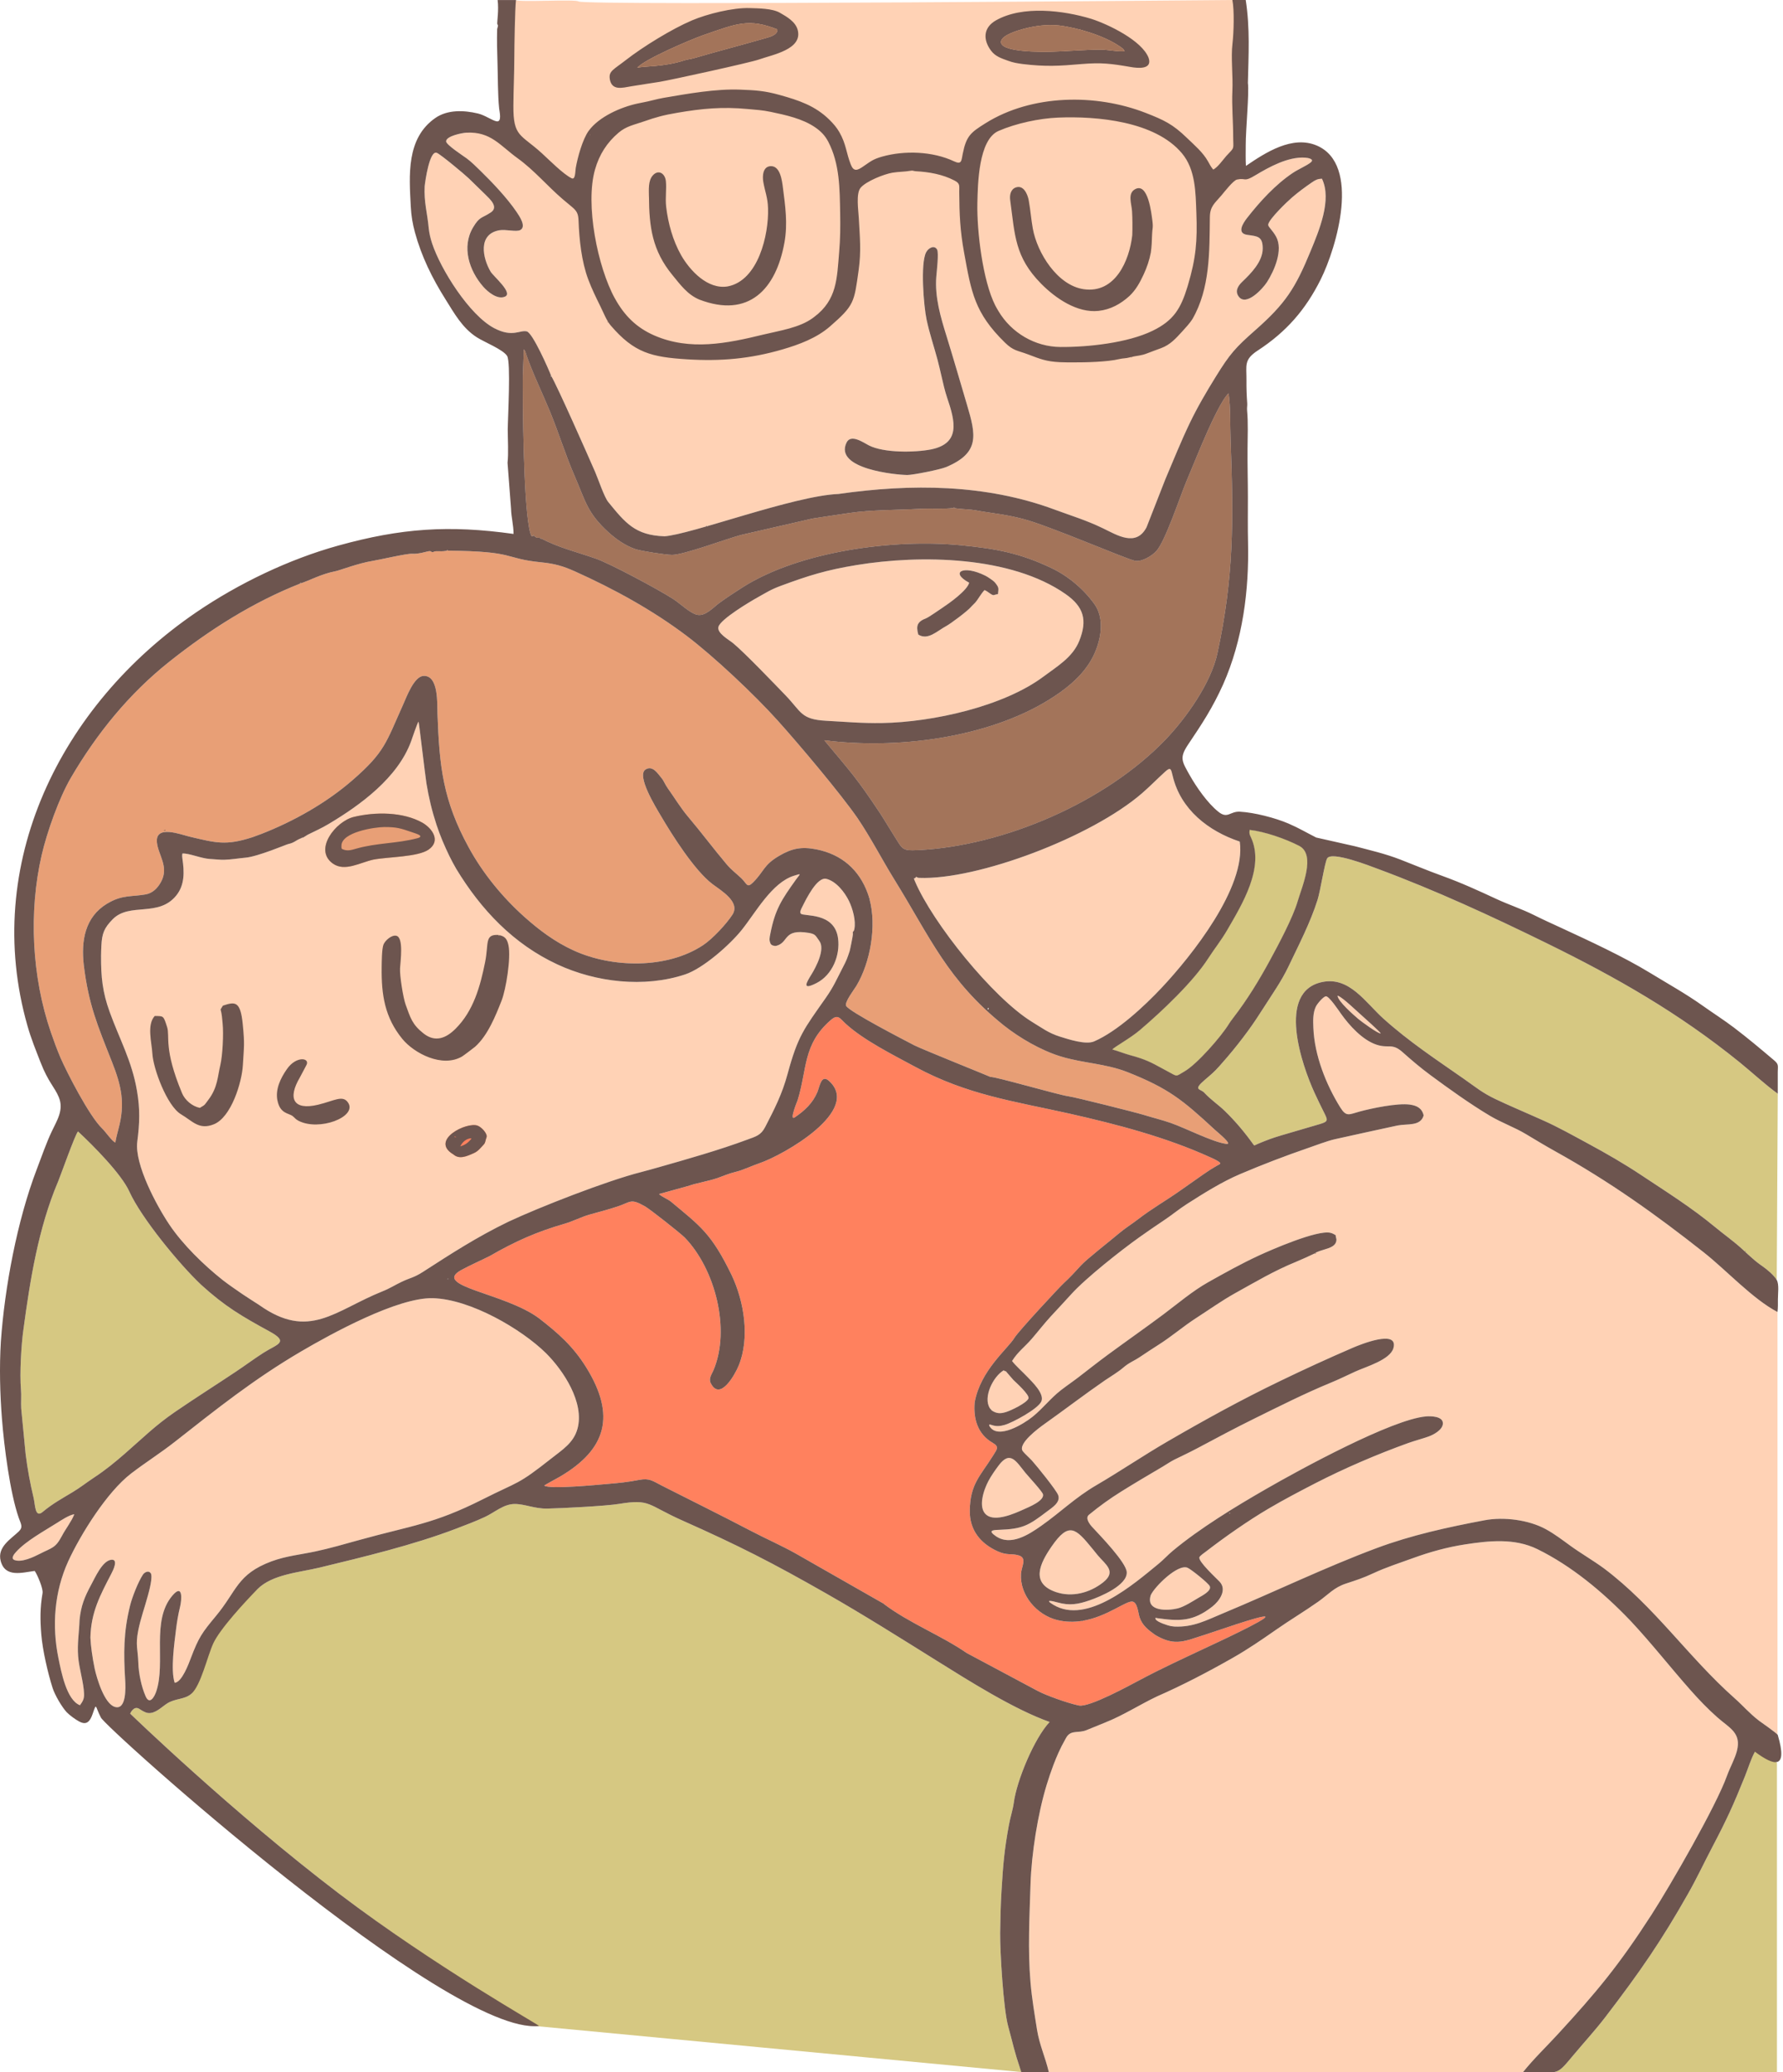
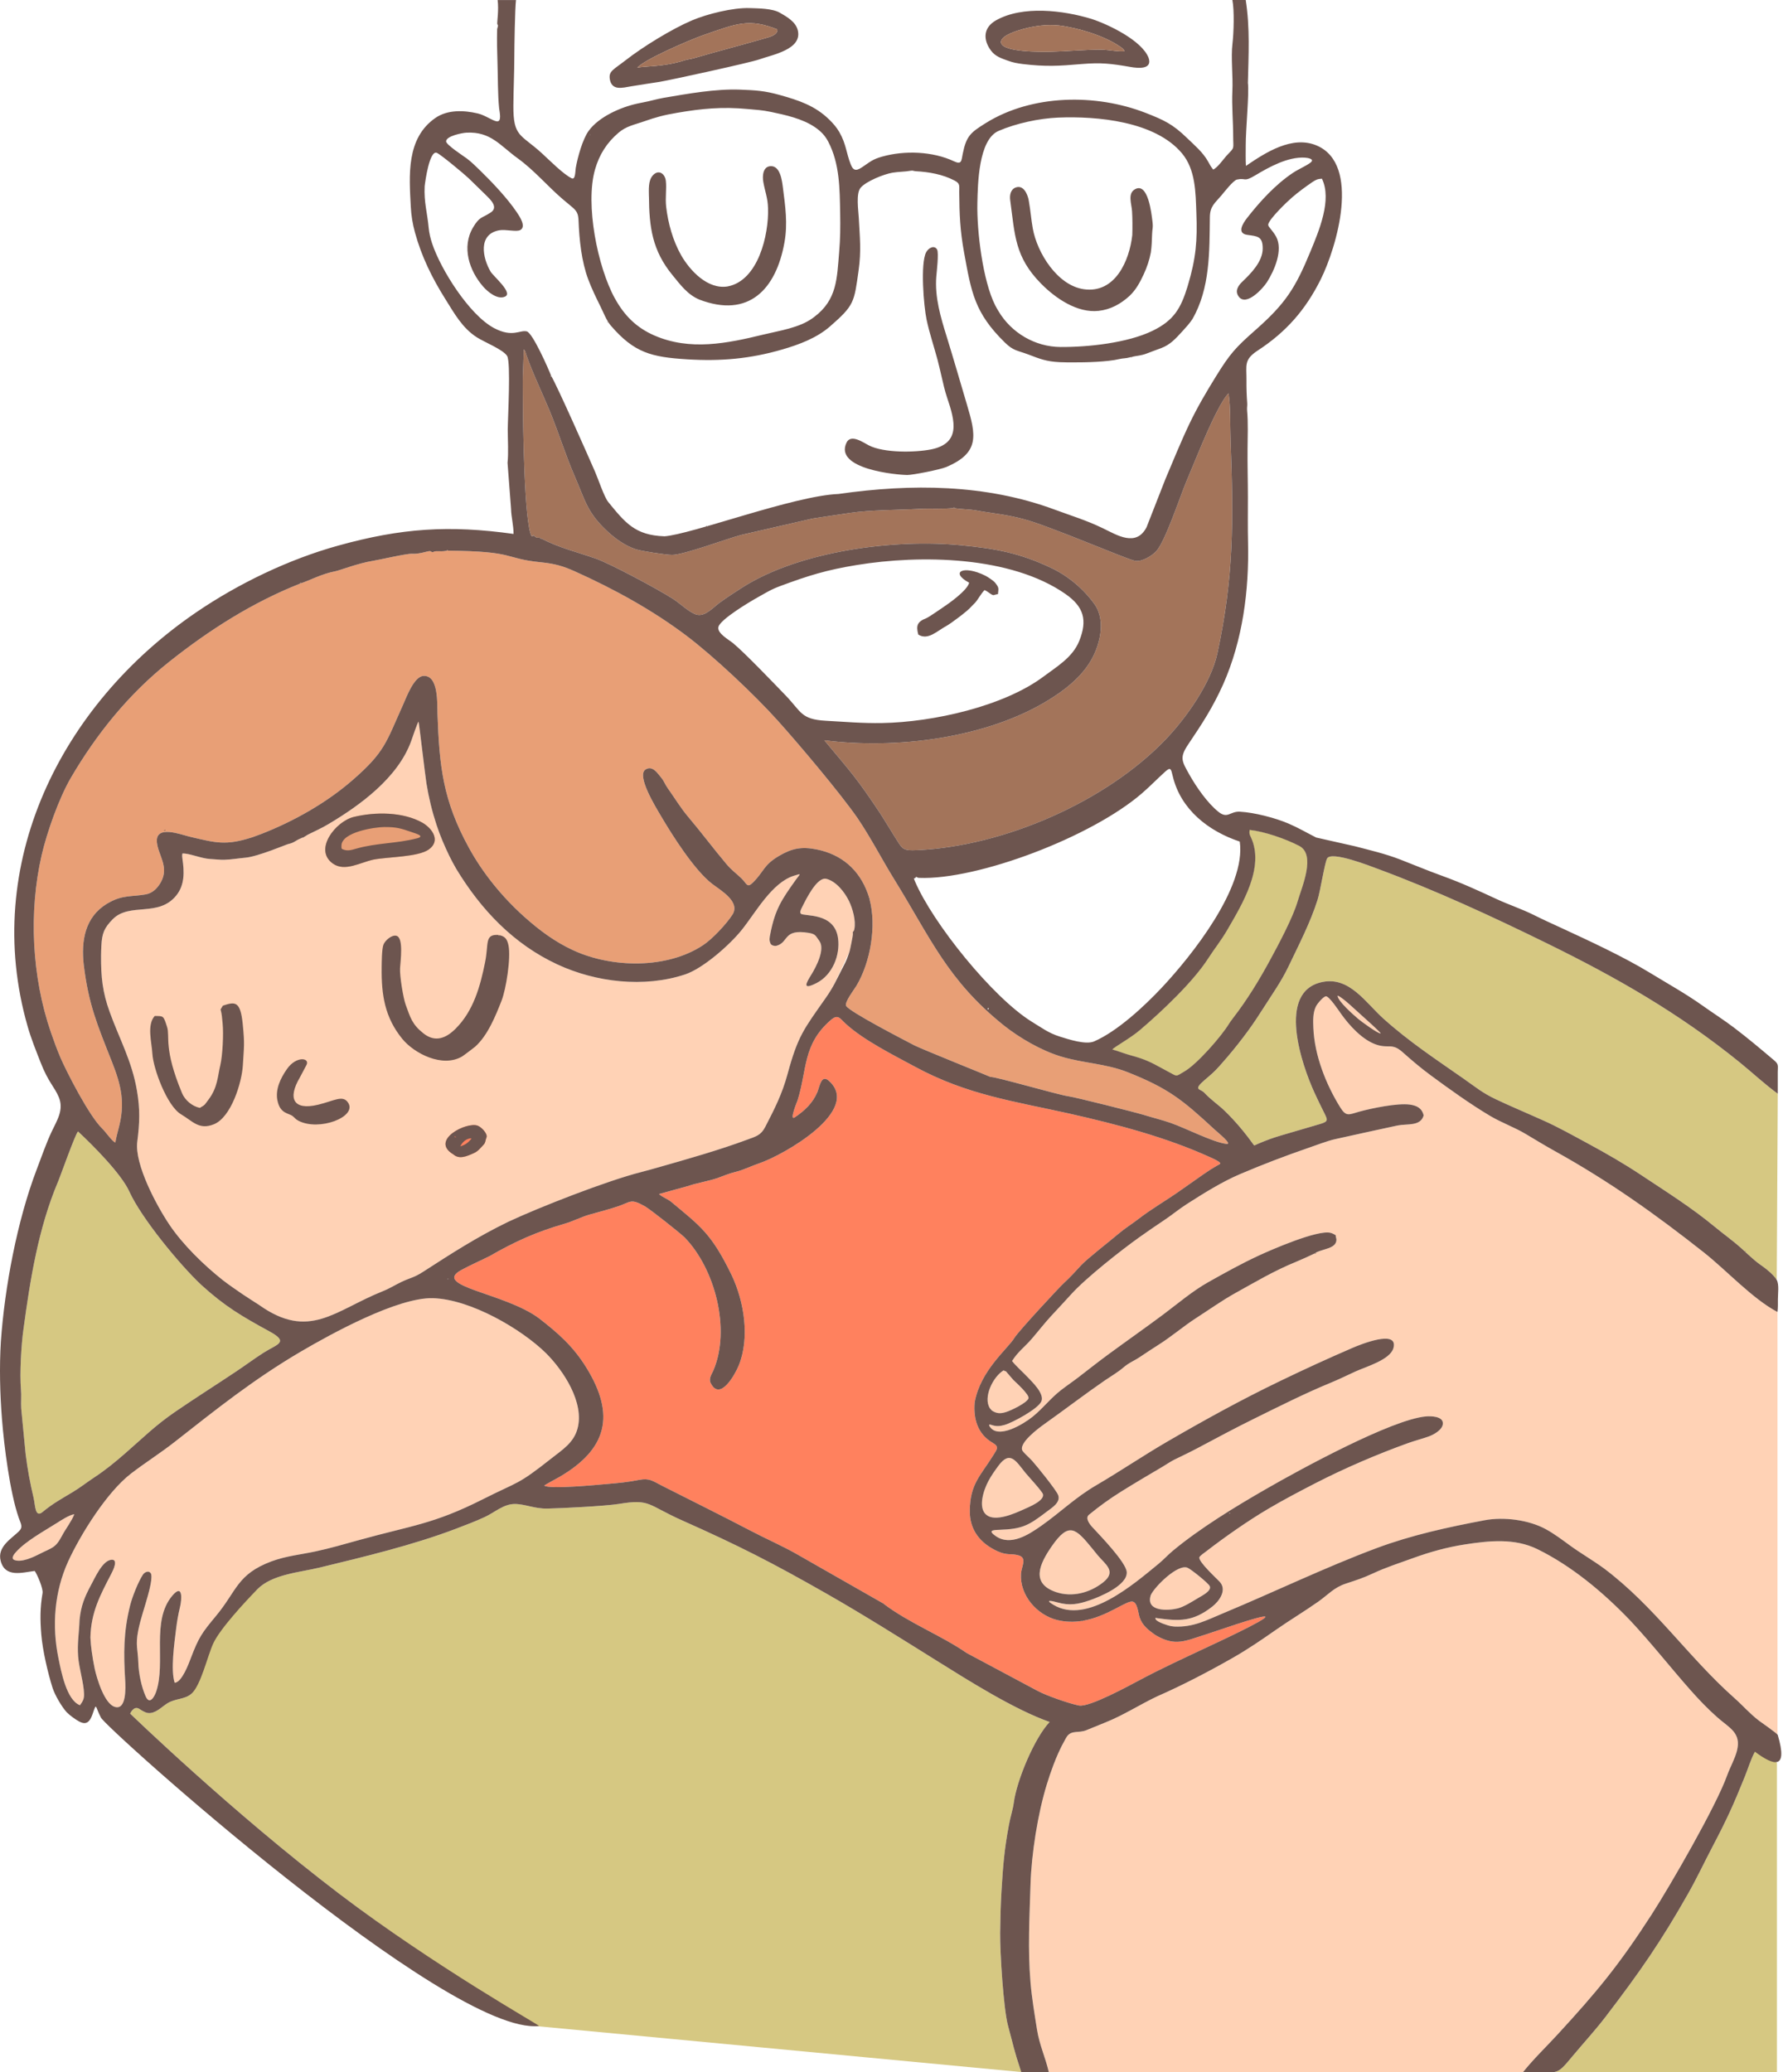
<svg xmlns="http://www.w3.org/2000/svg" width="648" height="753" viewBox="0 0 648 753" fill="none">
-   <path d="M76.721 312.18C78.465 312.269 79.856 312.497 81.677 312.433C84.142 312.357 86.696 311.915 89.187 311.687C93.675 311.32 104.283 306.791 104.688 306.753C107.153 306.209 107.293 305.437 109.493 304.602C109.7 304.525 109.776 304.442 109.79 304.372C109.519 304.125 109.822 304.21 109.79 304.372C109.819 304.399 109.854 304.429 109.897 304.463C109.998 304.539 111.579 303.477 111.87 303.325C114.676 301.921 116.725 301.06 119.519 299.39C131.126 292.47 144.528 282.616 149.37 269.497C149.674 268.662 151.76 262.45 152.114 262.248C152.278 262.514 154.579 282.249 154.984 284.703C155.844 289.928 156.994 294.722 158.651 299.757C159.953 303.717 161.533 307.386 163.341 311.13C164.113 312.712 164.934 314.204 165.807 315.735C174.822 330.6 186.606 343.061 202.562 350.474C216.621 357.002 234.107 359.038 248.976 354.117C255.513 351.954 265.236 343.352 269.547 337.975C274.668 331.599 280.534 320.694 288.614 318.227C291.56 317.329 290.814 317.481 289.271 319.657C284.15 326.842 281.698 330.372 279.965 339.354C279.687 340.758 279.447 341.644 280.067 342.959C280.345 343.567 281.521 343.883 282.14 343.718C286.78 342.517 284.467 337.456 293.911 339.012C296.503 339.442 296.415 340.126 297.768 341.935C299.993 344.908 296.604 351.347 294.961 354.029C293.051 357.115 291.243 360.063 296.769 357.242C302.521 354.307 305.379 347.185 304.582 341.036C303.331 331.308 292.04 333.168 291.041 332.017C290.535 331.422 291.269 330.144 291.547 329.588C292.925 326.817 296.946 318.544 300.322 319.378C303.874 320.251 306.972 324.186 308.54 327.412C309.905 330.22 311.132 334.635 310.487 337.684C310.171 339.151 309.817 337.836 309.969 339.594C309.994 339.923 308.957 345.123 308.793 345.616L308.728 345.811C307.838 348.481 307.697 348.907 306.277 351.625C304.026 355.952 303.053 358.431 300.132 362.606C292.129 374.029 290.004 376.357 286.211 390.336C284.252 397.585 281.533 402.886 278.119 409.514C276.526 412.614 274.731 412.981 271.532 414.17C261.467 417.913 249.884 421.205 239.495 424.157L239.38 424.189L238.875 424.332C236.941 424.881 234.987 425.435 233.033 425.935C220.617 429.072 195.861 438.763 184.696 444.013C173.522 449.435 164.542 455.226 154.215 461.887L153.821 462.141C150.293 464.418 149.269 464.241 145.893 465.861C143.352 467.075 141.771 468.176 138.952 469.302C121.605 476.272 112.363 487.202 94.105 474.185C92.095 472.882 90.085 471.629 88.1 470.288C85.634 468.568 83.245 466.987 80.868 465.127C74.002 459.674 66.429 452.299 61.536 445.012C56.946 438.181 48.841 423.139 49.891 414.904C50.763 408.11 50.94 403.151 49.777 396.358C47.931 385.541 43.468 377.723 39.864 367.755C37.235 360.506 36.691 355.003 36.729 347.336C36.729 346.122 36.792 344.933 36.843 343.718C37.058 339.189 37.842 337.216 41.053 333.965C47.223 327.88 57.578 333.421 64.052 325.438C67.2 321.554 66.985 316.709 66.302 312.092C66.188 311.32 66.163 310.94 66.29 310.169C68.666 310.004 73.155 311.99 76.291 312.155L76.758 312.18H76.721Z" fill="#FFD2B5" />
+   <path d="M76.721 312.18C78.465 312.269 79.856 312.497 81.677 312.433C84.142 312.357 86.696 311.915 89.187 311.687C93.675 311.32 104.283 306.791 104.688 306.753C107.153 306.209 107.293 305.437 109.493 304.602C109.7 304.525 109.776 304.442 109.79 304.372C109.519 304.125 109.822 304.21 109.79 304.372C109.819 304.399 109.854 304.429 109.897 304.463C109.998 304.539 111.579 303.477 111.87 303.325C114.676 301.921 116.725 301.06 119.519 299.39C131.126 292.47 144.528 282.616 149.37 269.497C149.674 268.662 151.76 262.45 152.114 262.248C152.278 262.514 154.579 282.249 154.984 284.703C155.844 289.928 156.994 294.722 158.651 299.757C159.953 303.717 161.533 307.386 163.341 311.13C164.113 312.712 164.934 314.204 165.807 315.735C174.822 330.6 186.606 343.061 202.562 350.474C216.621 357.002 234.107 359.038 248.976 354.117C255.513 351.954 265.236 343.352 269.547 337.975C274.668 331.599 280.534 320.694 288.614 318.227C291.56 317.329 290.814 317.481 289.271 319.657C284.15 326.842 281.698 330.372 279.965 339.354C279.687 340.758 279.447 341.644 280.067 342.959C280.345 343.567 281.521 343.883 282.14 343.718C286.78 342.517 284.467 337.456 293.911 339.012C296.503 339.442 296.415 340.126 297.768 341.935C299.993 344.908 296.604 351.347 294.961 354.029C293.051 357.115 291.243 360.063 296.769 357.242C302.521 354.307 305.379 347.185 304.582 341.036C303.331 331.308 292.04 333.168 291.041 332.017C290.535 331.422 291.269 330.144 291.547 329.588C292.925 326.817 296.946 318.544 300.322 319.378C303.874 320.251 306.972 324.186 308.54 327.412C309.905 330.22 311.132 334.635 310.487 337.684C310.171 339.151 309.817 337.836 309.969 339.594C309.994 339.923 308.957 345.123 308.793 345.616L308.728 345.811C304.026 355.952 303.053 358.431 300.132 362.606C292.129 374.029 290.004 376.357 286.211 390.336C284.252 397.585 281.533 402.886 278.119 409.514C276.526 412.614 274.731 412.981 271.532 414.17C261.467 417.913 249.884 421.205 239.495 424.157L239.38 424.189L238.875 424.332C236.941 424.881 234.987 425.435 233.033 425.935C220.617 429.072 195.861 438.763 184.696 444.013C173.522 449.435 164.542 455.226 154.215 461.887L153.821 462.141C150.293 464.418 149.269 464.241 145.893 465.861C143.352 467.075 141.771 468.176 138.952 469.302C121.605 476.272 112.363 487.202 94.105 474.185C92.095 472.882 90.085 471.629 88.1 470.288C85.634 468.568 83.245 466.987 80.868 465.127C74.002 459.674 66.429 452.299 61.536 445.012C56.946 438.181 48.841 423.139 49.891 414.904C50.763 408.11 50.94 403.151 49.777 396.358C47.931 385.541 43.468 377.723 39.864 367.755C37.235 360.506 36.691 355.003 36.729 347.336C36.729 346.122 36.792 344.933 36.843 343.718C37.058 339.189 37.842 337.216 41.053 333.965C47.223 327.88 57.578 333.421 64.052 325.438C67.2 321.554 66.985 316.709 66.302 312.092C66.188 311.32 66.163 310.94 66.29 310.169C68.666 310.004 73.155 311.99 76.291 312.155L76.758 312.18H76.721Z" fill="#FFD2B5" />
  <path d="M51.939 572.24C52.559 571.291 54.025 570.671 54.721 571.645L54.746 571.633C55.669 572.936 54.164 578.262 53.76 579.793C52.622 584.03 51.105 588.167 50.245 592.481C49.157 597.959 50.118 599.275 50.27 604.297C50.397 608.13 51.37 612.874 52.9 616.391C54.392 619.832 56.175 616.517 56.794 614.658C60.322 604.082 54.885 589.091 62.585 579.932C66.53 575.226 66.1 581.285 65.417 584.018C64.747 586.75 64.305 589.432 63.963 592.228C63.356 597.187 61.965 606.928 63.483 611.533C66.043 611.385 68.483 604.891 69.345 602.596L69.4 602.45C72.219 595.024 73.421 593.341 78.465 587.282C86.127 578.085 86.127 572.088 98.695 567.395C104.119 565.421 108.974 565.004 114.512 563.827C119.848 562.701 125.158 561.145 130.418 559.691C149.775 554.314 157.462 553.922 175.378 544.889C188.881 538.071 187.794 539.943 200.488 529.924C204.433 526.799 208.491 524.345 209.895 519.145C212.436 509.695 204.825 498.107 198.389 491.706C189.551 483.028 171.041 472.135 157.298 471.768C144.54 471.44 120.53 484.609 109.341 491.175C92.297 501.181 78.857 511.922 63.445 524.028C58.198 528.14 52.799 531.518 47.615 535.502C38.929 542.169 29.32 557.502 24.743 567.483C19.761 578.477 18.813 590.824 21.241 602.602C22.214 607.308 24.136 617.846 29.067 619.693C30.104 618.238 30.597 617.441 30.546 615.594C30.445 611.533 28.726 606.308 28.397 601.918C28.043 597.212 28.751 593.341 28.915 588.686C29.408 583.613 30.723 580.362 33.126 575.921C34.567 573.277 37.133 567.37 40.294 566.851C43.266 566.357 41.015 570.836 40.497 571.823C36.388 579.729 33.05 585.915 32.86 595.125C32.936 596.795 33.113 598.503 33.34 600.16C33.631 602.247 33.96 604.31 34.403 606.359C35.174 609.939 37.892 619.06 41.672 620.275C46.035 621.679 45.643 613.051 45.504 610.711C44.897 600.894 44.871 593.076 47.286 583.436C48.07 580.286 50.232 574.846 51.939 572.24Z" fill="#FFD2B5" />
  <path d="M20.659 553.466C16.019 556.401 9.482 559.969 5.904 563.903C5.297 564.574 3.717 566.332 5.272 566.927C7.876 567.914 12.238 565.826 14.552 564.637C18.876 562.41 20.141 562.651 22.505 558.16C23.896 555.516 25.969 552.948 27.019 550.278C25.198 550.519 22.239 552.467 20.659 553.466Z" fill="#FFD2B5" />
  <path fill-rule="evenodd" clip-rule="evenodd" d="M162.722 200.121H162.419C162.709 199.628 162.419 199.628 162.722 200.121ZM162.419 200.121H162.722C187.87 200.336 182.724 202.942 196.657 204.346C201.449 204.827 204.547 205.662 208.922 207.636C223.108 214.011 237.117 221.69 249.533 231.065C259.496 238.604 274.238 252.495 282.709 261.932C290.359 270.446 305.367 288.22 311.663 297.316C316.48 304.426 320.501 312.282 325.052 319.645C338.278 341.012 344.296 356.142 364.779 372.613C370.569 377.205 378.332 381.709 385.4 383.885C393.631 386.415 401.685 386.453 409.739 389.603C424.709 395.536 429.804 399.736 441.449 410.502C442.359 411.337 446.216 414.461 446.329 415.423C446.367 415.815 445.836 415.714 445.47 415.663C440.602 414.98 430.854 409.958 425.518 408.098C422.319 406.985 418.766 406.112 415.479 405.1C412.647 404.227 390.571 398.673 388.258 398.382C384.768 397.94 361.554 391.146 359.974 391.374C359.86 391.247 335.281 381.38 332.31 379.887C328.921 378.103 308.452 367.578 307.503 365.516C306.884 364.175 310.373 359.684 311.22 358.292C316.291 349.842 318.68 336.609 316 326.704L316.265 326.628L316.088 326.4L316 326.678C315.823 326.008 315.608 325.337 315.38 324.705C312.245 316.001 305.809 310.46 296.693 308.664C291.357 307.614 287.88 308.259 283.19 311.004C277.399 314.395 277.778 316.596 273.682 320.682C271.444 322.908 271.507 321.15 269.383 319.126C267.411 317.254 265.843 316.178 264.009 314.002C259.281 308.398 254.83 302.414 249.963 296.671C247.396 293.635 245.019 289.713 242.667 286.424C241.592 284.931 241.352 283.831 240.303 282.603C239.064 281.149 237.23 278.049 234.651 279.618C231.124 281.756 238.482 293.584 240.063 296.279C244.286 303.49 252.377 316.305 258.927 321.276C262.012 323.617 269.193 327.754 266.184 332.409C264.009 335.774 258.939 341.214 255.526 343.478C242.376 352.195 222.387 351.803 208.391 345.363C201.689 342.289 196.05 338.077 190.576 333.193C182.623 326.084 175.492 317.38 170.371 308.006C160.952 290.801 159.688 278.543 158.992 259.326C158.866 255.86 159.473 245.474 154.011 245.625C150.483 245.714 147.777 253.241 146.488 256.1C140.292 269.826 139.976 273.217 128.041 283.577C118.533 291.838 106.61 298.543 94.889 303.097C93.853 303.502 92.791 303.869 91.741 304.249C82.082 307.386 78.427 306.298 68.869 304.034C65.695 303.287 56.365 299.593 57.035 306.159C57.502 310.764 61.536 315.014 58.501 320.53C57.262 322.769 55.467 324.591 52.925 325.034C47.906 325.919 44.556 325.198 39.612 328.007L38.866 328.424C30.888 333.269 29.434 341.872 30.445 350.689C32.203 365.136 35.44 372.6 40.661 385.82C44.1 394.524 45.58 400.925 43.076 410.16C42.608 411.881 42.229 413.424 41.926 415.182C40.826 414.891 38.347 411.273 37.197 410.173C32.367 405.581 24.022 389.147 21.949 384.289C20.672 381.291 19.559 378.242 18.497 375.156C11.556 354.991 10.393 331.359 15.147 310.751C17.094 302.351 21.456 290.004 25.805 282.578C35.187 266.562 46.882 252.128 61.46 240.527C76.076 228.901 91.944 218.806 109.379 211.962C112.338 211.039 116.877 208.534 122.035 207.56C123.375 207.307 130.266 204.663 135.286 203.866C137.915 203.448 147.866 201.108 149.775 201.247C152.19 201.411 155.224 200.361 155.958 200.285C156.742 200.197 156.539 200.551 157.058 200.627C157.703 200.703 157.601 200.349 158.449 200.323C160.219 200.273 160.484 200.488 162.469 200.134L162.419 200.121ZM109.316 211.962L109.038 211.886L109.215 211.658L109.316 211.962Z" fill="#E89F76" />
  <path d="M155.818 308.714C151.899 311.485 140.988 311.358 135.677 312.395C130.898 313.433 125.335 316.874 121.011 313.85C113.829 308.815 121.984 298.467 128.597 296.873C136.36 295.001 146.399 294.988 153.517 298.973C157.222 301.136 160.218 305.589 155.818 308.714Z" fill="#E89F76" />
  <path fill-rule="evenodd" clip-rule="evenodd" d="M321.246 582.843L289.182 564.55C284.024 561.653 278.284 559.148 273.024 556.39C262.264 550.761 251.302 545.346 240.442 539.843C237.255 538.224 236.054 537.073 232.286 537.806C228.127 538.616 225.168 538.907 220.97 539.261C217.848 539.527 199.54 541.336 197.795 539.856C197.795 539.742 203.004 536.933 203.484 536.642C220.541 526.623 223.79 514.327 213.132 497.046C208.365 489.316 202.941 484.534 195.886 479.069C183.47 469.822 156.817 467.494 167.602 461.561C170.839 459.79 174.581 458.158 177.97 456.462C187.2 451.137 195.077 447.632 205.09 444.748C208.415 443.786 211.273 442.205 214.472 441.332C217.822 440.409 221.249 439.511 224.536 438.41C229.353 436.803 229.1 435.399 234.411 438.397C236.206 439.409 247.256 448.126 248.862 449.745C259.9 461.131 265.628 483.143 259.268 498.02C258.636 499.449 257.485 500.993 258.294 502.625C261.683 509.443 267.183 499.399 268.46 496.274C272.544 486.28 270.521 473.111 265.906 463.395C258.547 448.202 254.489 445.57 243.956 436.778C242.616 435.665 240.909 435.171 239.493 433.932L249.937 431.047C253.376 429.858 257.194 429.314 260.697 428.138C263.225 427.239 264.806 426.493 267.486 425.835C270.28 425.152 273.188 423.672 276.046 422.71C284.631 419.813 313.37 403.557 301.219 392.754C298.463 390.299 297.881 394.892 297.059 396.878C295.39 400.863 292.394 403.671 288.854 406.05C286.666 407.517 289.84 399.977 289.878 399.851C293.405 388.478 291.736 379.584 301.864 370.754C304.57 368.389 305.164 370.033 307.389 372.07C313.926 378.054 324.799 383.468 332.714 387.744C351.502 397.89 368.495 400.192 388.611 404.683C405.832 408.567 423.684 413.21 439.805 420.547C440.741 420.965 442.7 421.825 443.396 422.559C443.788 422.963 442.764 423.33 442.296 423.609C440.311 424.76 439.211 425.456 437.352 426.759C434.457 428.795 431.561 430.832 428.666 432.856C423.773 436.297 418.387 439.384 413.671 443.04C411.256 444.912 408.917 446.304 406.527 448.341C403.493 450.921 394.958 457.55 392.872 459.853C390.824 462.105 388.851 464.255 386.601 466.317C385.008 467.772 370.139 483.788 368.723 486.116C366.245 490.214 356.32 497.969 354.233 509.595C353.702 515.566 355.283 521.158 360.732 524.308C363.185 525.725 362.439 526.56 360.998 528.85C356.282 536.402 352.577 539.248 352.451 548.952C352.35 556.011 356.294 560.919 362.603 563.765C366.182 565.372 367.56 564.423 370.278 565.258C373.376 566.207 371.214 569.319 371.062 571.938C370.594 579.794 376.878 586.891 384.173 588.713C387.334 589.497 390.381 589.497 393.226 589.054L393.327 589.193L393.479 589.016C402.279 587.536 409.106 581.78 411.496 582.02C413.393 582.21 413.62 586.043 414.151 587.688C415.15 590.749 417.363 592.356 419.866 594.165C427.225 598.529 430.765 596.265 438.275 593.963C440.892 593.166 458.644 586.853 459.832 587.498C461.185 588.232 440.424 597.796 438.591 598.669C430.474 602.489 422.306 606.234 414.379 610.459C410.409 612.559 395.856 620.542 392.139 619.795C388.384 619.049 380.216 616.165 377.093 614.469L351.376 600.743C342.083 594.317 330.35 589.813 321.259 582.919L321.246 582.843Z" fill="#FF815E" />
  <path d="M172.318 419.004C169.549 420.256 166.894 421.42 164.745 419.497L164.757 419.51C156.084 414.361 169.625 407.53 173.621 409.086C175.049 409.63 177.312 412.071 176.807 413.336C176.389 414.386 176.465 415.221 175.871 415.854C174.758 417.03 173.835 418.308 172.318 419.004Z" fill="#FF815E" />
-   <path fill-rule="evenodd" clip-rule="evenodd" d="M241.377 194.89C230.845 194.536 227.216 189.995 221.059 182.442C219.58 180.633 217.38 174.004 216.28 171.487C213.852 165.908 202.486 140.214 200.349 136.672C199.35 134.091 193.585 120.96 191.448 120.441C188.907 119.821 186.315 122.794 179.588 119.252C170.599 114.508 160.193 97.974 157.045 88.473C156.438 86.626 156.008 84.855 155.806 82.906C155.313 77.328 154.036 73.583 154.339 67.65C154.541 65.816 156.097 54.569 158.739 55.543C160.041 56.024 168.93 63.425 170.409 64.867C172.369 66.777 174.43 68.763 176.364 70.673C178.046 72.343 181.346 75.24 178.362 77.214C175.062 79.402 174.341 78.593 171.926 82.653C167.703 89.776 170.51 98.353 175.631 104.198C177.3 106.095 180.802 109.018 183.533 107.803C186.58 106.449 179.335 100.453 178.311 98.733C175.365 93.761 173.646 85.133 181.396 83.704C183.786 83.261 187.667 84.387 189.096 83.602C191.359 82.363 188.818 78.618 187.781 77.087C184.368 72.027 178.855 66.208 174.455 61.932C173.014 60.528 171.244 58.769 169.625 57.58C168.424 56.694 162.064 52.583 162.128 51.356C162.216 49.408 167.981 48.307 169.537 48.218C178.387 47.776 176.407 41.257 182.893 45.938C188.886 50.264 181.12 18.482 187.528 0.015C188.578 0.913 209.199 -0.358 210.261 0.528C212.171 2.122 448.839 0 448.839 0L448.626 30.894L449.367 61.781C449.367 61.781 451.829 66.359 456.292 63.678C461.375 60.629 468.076 56.96 474.195 57.289C475.106 57.34 478.026 57.744 476.282 59.098C474.714 60.312 471.793 61.54 469.859 62.843C463.537 67.068 457.898 73.241 453.232 79.213C451.766 81.097 449.326 84.791 453.308 85.361C456.962 85.879 458.922 85.829 458.909 90.32C458.897 95.064 454.699 99.327 451.5 102.376C449.958 103.843 448.681 105.792 450.211 107.816C452.954 111.459 458.973 104.868 460.477 102.515C463.158 98.315 466.394 90.851 463.79 86.031C463.183 84.905 462.323 83.843 461.527 82.843C461.173 82.388 460.793 82.008 460.945 81.439C461.514 79.339 467.671 73.393 469.619 71.723C471.932 69.737 474.36 67.954 476.876 66.233C478.115 65.385 478.912 64.993 480.429 64.943C484.171 72.596 479.329 83.931 476.32 91.243C470.756 104.78 467.191 110.295 456.305 119.91C448.972 126.374 447.012 128.55 441.853 136.9C438.402 142.479 435.215 147.893 432.371 153.814C429.172 160.493 426.403 167.388 423.508 174.206L416.693 191.614C412.9 198.926 405.933 194.435 400.825 191.981C394.63 188.995 389.648 187.553 383.339 185.213C358.191 175.876 331.146 175.75 304.721 179.52C288.474 180.152 250.986 194.346 241.314 194.916L241.377 194.89ZM246.776 204.682C246.776 204.682 246.637 204.593 246.688 204.593C246.688 204.593 246.751 204.72 246.776 204.682ZM193.977 194.663L193.901 194.384L193.673 194.561L193.977 194.663L193.231 194.928C190.487 190.349 190.07 153.712 190.032 144.87C190.032 141.985 189.956 139.291 190.032 136.394C190.12 133.244 190.31 130.119 190.335 126.969C191.081 127.627 190.98 128.12 191.309 129.044C193.686 135.862 197.112 142.833 199.881 149.576C203.118 157.47 205.47 165.237 208.871 173.081C212.815 182.176 213.372 186.338 221.046 193.36C223.879 195.953 227.267 198.319 230.934 199.571C233.007 200.28 242.022 201.658 244.273 201.658C248.47 201.658 263.946 195.864 269.307 194.422L295.251 188.464C299.753 187.73 304.342 187.11 308.869 186.414C316.214 185.301 326.607 185.352 334.13 184.934C338.239 184.707 342.753 185.086 346.597 184.618C349.606 185.162 352.147 184.985 355.106 185.554C357.925 186.098 361.112 186.465 364.045 186.958C367.016 187.464 368.862 187.844 371.783 188.59C381.19 190.981 409.208 203.214 412.583 203.822C414.986 204.252 418.64 202.025 420.233 200.292C423.533 196.725 428.982 180.14 431.132 175.067C433.673 169.045 436.164 162.783 438.819 156.824C440.248 153.624 444.18 145.047 446.506 142.959C447.277 148.121 447.024 154.383 447.227 159.721C448.352 189.501 448.415 209.704 442.435 237.447C440.109 248.226 431.056 261.028 423.432 268.935C401.697 291.478 365.031 307.367 333.852 308.936C327.771 309.24 328.137 308.734 325.052 303.889C323.282 301.118 321.613 298.246 319.83 295.501C311.043 282.307 309.248 280.637 299.575 269.023C325.583 272.388 358.57 268.315 381.126 254.374C386.803 250.87 392.265 246.657 395.919 240.951C399.662 235.119 402.102 225.695 397.828 219.648C393.96 214.183 388.346 209.426 382.315 206.529C370.632 200.925 361.858 199.407 349.378 198.167C324.749 195.738 290.7 200.305 270.028 213.348C267.41 215.005 264.022 217.231 261.531 219.04C259.268 220.685 256.347 224.088 253.351 223.418C250.797 222.848 247.206 219.331 244.804 217.775C239.228 214.157 221.729 204.821 216.558 203.012C209.566 200.558 203.08 199.078 196.392 195.548C195.228 195.105 195.544 195.966 193.964 194.637L193.977 194.663ZM347.216 95.076L347.128 94.988C347.128 94.988 347.191 95.114 347.216 95.076ZM333.738 230.616C337.228 232.83 340.553 229.313 343.916 227.504C345.434 226.681 351.591 222.14 352.982 220.483C353.462 219.901 353.778 219.711 354.335 219.104C355.422 217.927 356.56 215.688 357.812 214.448C358.482 214.689 359.253 215.309 359.86 215.713C361.352 216.725 361.01 216.093 362.692 215.916C362.869 213.828 363.21 213.715 361.668 211.779C361.074 211.033 358.975 209.654 358.14 209.236C350.124 205.201 345.054 207.908 352.223 211.766C351.566 214.562 344.991 219.23 342.475 220.9C341.35 221.647 337.506 224.341 336.608 224.683C333.397 225.922 332.841 227.327 333.738 230.616ZM329.528 172.638C331.854 172.638 341.742 170.639 343.866 169.741C356.143 164.554 354.739 158.191 351.414 147.033C348.961 138.759 346.609 130.587 344.055 122.326C341.868 115.305 339.693 108.005 340.275 100.58C340.414 98.872 341.249 91.927 340.578 90.712C339.592 88.941 337.43 90.079 336.583 91.699C334.446 95.785 335.711 111.307 336.76 116.216C337.797 121.099 339.428 125.894 340.718 130.713C341.223 132.662 341.691 134.61 342.134 136.571C342.652 138.911 343.449 142.301 344.207 144.515C347.204 153.282 349.1 161.126 338.391 163.327C332.411 164.491 321.196 164.643 315.759 161.859C313.762 160.835 309.248 157.596 307.667 160.835C302.964 170.525 326.127 172.6 329.541 172.613L329.528 172.638ZM400.016 198.913L400.218 198.736C400.218 198.736 400.041 198.951 400.016 198.913ZM346.609 184.643L346.685 184.365L346.913 184.542L346.609 184.643ZM450.565 305.837C452.967 322.447 433.041 347.407 422.205 358.944C415.934 365.624 406.097 374.796 397.626 378.464C394.592 379.755 388.447 377.731 385.235 376.731C381 375.403 378.585 373.493 374.918 371.266C360.758 362.474 339.023 335.541 332.499 320.221C331.766 318.5 332.335 319.753 332.929 318.677C333.005 318.525 333.245 319.006 334.054 319.031C355.106 319.866 396.627 304.281 415.125 288.214C418.071 285.659 420.65 282.977 423.482 280.422C425.442 278.65 425.581 279.384 426.226 282.104C429.109 294.173 439.16 302.042 450.552 305.837H450.565ZM275.3 217.13C278.6 215.296 280.092 214.259 283.796 212.892C293.848 209.173 300.296 207.149 311.283 205.352C334.522 201.545 367.408 202 387.284 215.903C393.858 220.508 395.3 225.34 392.215 232.969C389.812 238.902 384.186 242.179 379.268 245.86C364.766 256.714 339.036 262.445 320.614 262.761C313.357 262.888 307.301 262.331 300.157 261.939C291.016 261.433 291.231 258.662 285.566 252.78C281.596 248.668 270.634 237.207 266.411 233.728C264.882 232.475 260.456 230.085 261.114 227.782C261.91 224.986 272.632 218.61 275.3 217.13ZM257.093 191.323C256.55 191.323 256.486 190.842 256.878 191.133C256.878 191.133 257.397 191.323 257.093 191.323ZM200.349 136.672L200.273 136.95L200.045 136.773L200.349 136.672ZM196.404 195.573L196.682 195.649L196.505 195.877L196.404 195.573Z" fill="#FFD2B5" />
-   <path d="M493.78 573.575C493.843 573.474 493.869 573.474 493.957 573.398L493.78 573.575Z" fill="#FFD2B5" />
  <path d="M619.192 455.114C627.524 461.693 636.943 472.041 645.996 476.798V630.365C645.199 629.454 640.096 625.942 639.257 625.304C635.805 622.66 633.555 619.94 630.381 617.131C613.464 602.128 601.377 583.835 582.93 569.97C578.935 567.047 574.648 564.593 570.602 561.658C567.77 559.596 564.9 557.42 561.828 555.738C555.594 552.322 546.516 551.171 539.575 552.474C526.262 554.979 512.961 557.876 500.254 562.62C481.529 569.615 463.082 578.559 444.572 586.264C438.427 588.819 433.698 591.425 426.795 591.109C426.352 591.071 425.948 591.02 425.505 590.944C424.607 590.793 420.486 589.49 420.018 588.465C419.689 587.744 419.98 587.971 420.599 588.06C428.628 589.186 433.546 589.363 440.589 583.847C443.156 581.849 446.064 577.762 443.219 574.777C441.904 573.398 435.519 567.528 435.886 565.959C436.012 565.428 437.845 564.176 438.313 563.821C445.077 558.597 453.549 552.663 460.932 548.312C466.521 545.01 472.274 541.999 478.039 539.026C488.71 533.536 500.62 528.438 511.797 524.415C514.288 523.529 516.678 522.922 519.105 522.074C521.002 521.416 524.403 519.582 524.39 517.242C524.378 514.674 520.066 514.598 518.321 514.737C505.981 515.736 472.476 534.004 460.136 541.113C448.984 547.527 436.037 555.409 426.201 563.606C424.367 565.137 422.863 566.832 421.08 568.287C412.065 575.662 395.123 590.489 382.909 583.24C379.23 581.052 382.58 581.849 384.363 582.342C388.75 583.569 391.772 583.025 396.02 581.57C399.965 580.217 409.713 576.13 409.498 571.361C409.334 567.832 399.813 558.04 396.981 554.979C396.084 554.004 394.25 551.715 395.768 550.475C399.649 547.3 403.278 544.668 407.539 542.012C412.457 538.938 417.565 535.939 422.559 532.992C423.836 532.233 425.568 531.056 426.807 530.449C429.614 529.083 432.32 527.805 435.089 526.338C442.119 522.593 448.921 518.95 456.09 515.42C464.928 511.068 474.309 506.337 483.375 502.605C486.649 501.264 489.406 499.885 492.579 498.43C496.423 496.672 505.261 494.18 506.424 489.891C508.32 482.883 494.096 488.74 491.681 489.777C482.78 493.61 473.968 497.658 465.244 501.871C451.045 508.715 438.022 515.901 424.405 523.795C415.529 528.944 407.159 534.649 398.372 539.785C390.786 544.213 385.438 549.564 378.408 554.51C373.856 557.711 367.32 561.962 361.933 558.268C358.861 556.155 360.846 556.029 363.16 555.953C371.669 555.662 373.831 554.371 380.519 549.286C382.365 547.882 385.526 545.984 384.578 543.353C383.921 541.531 376.777 532.726 375.07 530.829C374.286 529.956 372.162 528.045 371.682 527.337C369.823 524.63 377.536 518.962 379.47 517.583C386.892 512.321 394.124 506.767 401.596 501.618C403.543 500.315 406.451 498.544 408.158 497.064C410.434 495.103 411.926 494.711 414.265 493.155C416.617 491.586 418.88 490.081 421.27 488.563C425.745 485.729 430.183 481.908 434.748 478.973C439.312 476.039 444.116 472.61 448.832 469.991C456.393 465.804 462.981 461.832 471.212 458.479C473.247 457.644 475.991 456.379 477.976 455.431C478.444 454.925 480.568 454.317 481.352 454.077C483.059 453.558 485.865 452.812 485.688 450.307L485.499 449.472C485.183 448.612 486.08 449.32 484.829 448.536C484.5 448.321 483.906 448.106 483.526 448.017C478.734 446.866 461.779 454.292 457.367 456.341C451.07 459.264 445.141 462.578 439.097 465.969C433.445 469.144 428.021 473.761 422.825 477.658C416.124 482.655 409.283 487.437 402.557 492.383C399.017 494.989 395.578 497.709 392.101 500.391C389.977 502.023 387.752 503.528 385.64 505.16C381.708 508.209 379.103 511.777 375.26 514.876C372.137 517.394 362.793 523.226 359.721 518.444C359.063 517.432 359.898 517.697 360.442 517.874C362.098 518.418 363.4 518.317 365.056 517.849C368.002 517.027 377.321 511.979 378.471 509.272C379.66 506.463 375.095 502.187 373.376 500.366C371.897 498.797 368.963 496.166 367.813 494.597C370 491.143 372.415 489.511 374.956 486.564C377.321 483.819 379.445 481.061 381.923 478.354C384.338 475.722 386.816 473.129 389.206 470.46C394.541 464.501 407.564 454.267 414 449.687C416.983 447.574 419.879 445.55 422.926 443.539C425.809 441.629 428.438 439.427 431.296 437.593C437.441 433.671 444.041 429.509 450.729 426.663C459.036 423.133 467.077 420.059 475.599 417.124C478.33 416.188 482.376 414.632 485.044 414.025C492.642 412.304 500.304 410.685 507.916 409.015C511.532 408.307 516.248 409.382 517.398 405.372C516.792 402.703 514.92 401.779 512.366 401.425C507.941 400.805 498.56 402.741 494.084 403.968C490.253 405.005 489.317 406.017 487.079 402.424C481.883 394.062 477.723 383.486 477.318 373.568L477.316 373.504C477.215 370.989 477.1 368.121 478.229 365.801C478.697 364.826 480.821 362.246 481.845 362.069C482.983 361.879 486.649 367.407 487.345 368.381C490.392 372.683 495.184 377.983 500.304 379.666C504.692 381.108 505.918 378.983 509.661 382.297C513.188 385.422 516.134 387.952 519.952 390.773C526.616 395.694 534.29 401.197 541.371 405.422C545.771 408.054 550.309 409.597 554.583 412.153C558.212 414.329 561.562 416.365 565.254 418.415C584.877 429.32 601.604 441.237 619.192 455.114Z" fill="#FFD2B5" />
  <path d="M566.051 739.375C561.891 743.904 557.39 748.192 553.546 753H381.164C379.963 747.762 377.776 743.208 376.878 737.566C375.968 731.784 375.032 726.357 374.526 720.513C373.49 708.469 374.16 696.717 374.526 684.699C374.868 673.68 377.156 659.22 380.38 648.669C381.126 646.228 381.936 643.799 382.846 641.408C383.958 638.473 385.413 635.121 386.98 632.413C387.246 631.945 387.511 631.376 387.827 630.958C389.585 628.669 392.012 629.934 394.87 628.745C397.12 627.808 399.32 626.923 401.584 626.012C408.424 623.28 413.936 619.623 420.46 616.511C429.855 612.4 439.274 607.466 448.175 602.393C453.561 599.319 458.568 595.891 463.638 592.349C468.733 588.781 474.069 585.606 479.089 582.064C482.793 579.445 484.765 576.927 489.203 575.473L489.516 575.371C492.925 574.258 495.513 573.414 498.85 571.855C503.87 569.514 508.485 568.072 513.631 566.2C519.687 563.998 525.92 562.265 532.293 561.279C541.156 559.912 550.436 558.9 558.743 562.974C571.133 569.059 582.5 578.547 592.046 588.465C592.311 588.731 592.564 589.009 592.817 589.274C600.226 597.194 607.142 606.037 614.374 614.196C617.485 617.713 620.595 620.964 624.11 624.077C628.535 627.998 632.973 629.681 631.241 636.348C630.482 639.245 628.737 642.319 627.663 645.279C623.743 656.285 606.991 685.331 600.201 695.844C588.341 714.213 580.351 723.84 566.051 739.375Z" fill="#FFD2B5" />
  <path d="M494.804 368.938C492.87 367.268 488.204 362.676 486.283 361.879V361.866H486.106C486.27 363.916 491.96 368.862 493.616 370.279C494.729 371.228 501.063 375.87 501.796 375.542C501.784 375.187 495.626 369.646 494.804 368.938Z" fill="#FFD2B5" />
  <path d="M446.759 549.88C446.847 549.501 447.239 550.235 446.873 550.045C446.822 550.019 446.772 549.931 446.759 549.88Z" fill="#FFD2B5" />
  <path d="M431.574 569.729C428.009 568.274 419.626 576.611 418.235 579.66L418.222 579.673L418.159 579.9C416.465 585.745 424.506 585.378 428.021 584.505C430.36 583.923 433.483 581.912 435.595 580.647C436.733 579.964 440.462 578.129 439.666 576.421C439.16 575.321 432.851 570.248 431.574 569.729Z" fill="#FFD2B5" />
  <path d="M400.863 575.093C406.009 571.058 401.697 568.502 398.966 565.213C398.309 564.416 397.651 563.594 396.994 562.784C390.95 555.396 388.498 552.853 382.163 562.038C377.928 568.186 374.425 575.359 383.718 578.559C389.585 580.571 396.02 578.888 400.863 575.093Z" fill="#FFD2B5" />
  <path d="M366.03 498.873C365.12 497.684 365.562 498.784 364.816 497.975H364.804C360.947 500.189 357.167 507.83 359.771 511.789L360.505 512.637C362.313 513.775 363.653 513.763 365.651 513.143C367.433 512.599 373.136 509.879 373.78 508.209C374.274 506.919 369.305 502.466 368.28 501.479L366.03 498.873Z" fill="#FFD2B5" />
  <path d="M372.668 535.231C369.368 531.195 367.168 526.856 362.907 532.612C361.567 534.421 360.264 536.256 359.202 538.254C357.559 541.341 355.232 547.957 358.545 550.563C361.794 553.119 368.736 550.032 372.048 548.527C373.894 547.692 379.622 545.402 379.053 543.036C378.8 541.974 373.73 536.534 372.668 535.231Z" fill="#FFD2B5" />
  <path fill-rule="evenodd" clip-rule="evenodd" d="M102.336 487.646C102.412 487.52 102.488 487.393 102.563 487.279L102.336 487.646ZM587.241 420.851L587.153 420.762C587.153 420.762 587.216 420.889 587.241 420.851ZM634.187 454.83L634.465 454.754L634.288 454.527L634.187 454.83ZM447.972 370.21C447.454 370.88 447.012 371.462 446.569 372.196C443.737 376.788 435.038 386.719 430.499 389.35C427.098 391.324 428.122 391.337 424.38 389.35C420.789 387.466 418.462 385.935 414.492 384.581C413.241 384.151 411.976 383.797 410.687 383.443C408.474 382.835 406.438 381.975 404.251 381.381C405.086 380.419 410.838 377.269 414.239 374.372C422.319 367.503 433.635 356.8 439.122 348.261C441.335 344.82 443.825 341.746 445.95 338.09C451.386 328.703 459.794 315.154 454.572 304.161C454.029 303.01 454.016 302.883 454.155 301.593C459.706 302.213 467.153 304.819 472.122 307.374C478.368 310.587 473.146 322.264 471.603 327.552C469.871 333.498 464.573 343.403 461.501 349.045C457.556 356.294 453.283 363.303 448.238 369.843L447.96 370.197L447.972 370.21ZM21.025 429.63C21.86 427.669 27.436 411.894 28.358 411.186C33.846 416.271 44.125 426.632 46.995 432.995C51.332 442.597 65.252 459.524 73.104 466.899C81.765 474.78 87.783 478.285 97.911 483.826C105.282 487.849 100.718 488.443 95.787 491.593C92.436 493.731 89.035 496.274 85.659 498.513C78.376 503.371 70.816 508.153 63.621 513.087C56.415 518.033 51.901 522.575 45.63 528.04C41.71 531.455 38.435 534.15 34.086 537.022C31.431 538.768 29.282 540.513 26.449 542.221C22.505 544.6 19.129 546.421 15.551 549.407C12.668 551.874 12.82 546.877 12.213 544.321C10.948 539.033 10 533.884 9.317 528.47L7.712 511.86C7.573 509.57 7.825 507.153 7.623 504.94C7.117 499.348 7.712 488.646 8.533 483.003C10.948 465.103 13.932 446.38 21.025 429.592V429.63Z" fill="#D6C882" />
  <path d="M634.111 645.666C635.236 642.895 636.399 639.049 637.803 636.595L645.8 640.52V752.994L564.9 752.994C567.201 752.526 568.364 750.983 572.043 746.593C575.837 742.064 579.933 737.611 583.524 732.905C595.952 716.649 603.652 705.579 613.603 687.995C616.7 682.53 619.305 676.951 622.213 671.41C627.65 661.049 629.875 656.153 634.111 645.666Z" fill="#D6C882" />
  <path d="M632.303 386.099C636.829 389.768 641.457 394.107 646.097 397.46L645.73 465.166C644.769 463.445 642.152 461.282 640.508 460.131L640.053 459.815C638.46 458.689 637.107 457.538 635.754 456.298H635.767L635.59 456.07L635.565 456.133C634.882 455.501 634.199 454.856 633.478 454.198C630.178 451.136 626.701 448.733 623.25 445.874C614.715 438.802 605.726 433.185 596.534 427.075C590.263 422.9 583.827 419.193 577.202 415.613C571.968 412.792 566.076 409.465 560.69 407.099L557.276 405.581C552.749 403.57 548.173 401.634 543.697 399.509C538.652 397.118 536.465 395.17 532.065 392.096C521.836 384.948 512.176 378.61 502.82 370.21C496.246 364.315 490.455 354.852 480.593 356.864C463.815 360.279 473.146 387.111 477.748 397.143C478.785 399.408 479.986 401.875 481.099 404.101C482.489 406.922 482.982 407.529 479.733 408.478C474.966 409.87 470.225 411.249 465.458 412.666C462.234 413.615 460.199 414.411 457.114 415.702C455.849 416.233 455.925 416.474 455.533 415.93C452.41 411.565 449.009 407.504 445.166 403.76C442.7 401.369 440.07 399.686 437.655 397.08C436.265 395.587 433.407 396.27 437.845 392.45C439.969 390.628 441.259 389.603 443.155 387.453C444.104 386.378 445.052 385.315 445.975 384.227C448.655 381.09 451.171 377.902 453.611 374.562C455.571 371.88 457.379 369.147 459.162 366.339C462.247 361.481 465.749 356.547 468.215 351.361C471.983 343.454 476.205 335.345 478.848 326.995C479.847 323.883 481.44 313.446 482.338 311.941C483.981 309.196 498.129 314.787 500.797 315.774C521.71 323.529 542.053 332.928 562.068 342.745C587.57 355.257 610.138 368.135 632.303 386.099Z" fill="#D6C882" />
  <path d="M446.569 372.196C447.012 371.462 447.454 370.88 447.972 370.21L447.96 370.197L448.238 369.843C453.283 363.303 457.556 356.294 461.501 349.045C464.573 343.403 469.871 333.498 471.603 327.552C473.146 322.264 478.368 310.587 472.122 307.374C467.153 304.819 459.706 302.213 454.155 301.593C454.016 302.883 454.029 303.01 454.572 304.161C459.794 315.154 451.386 328.703 445.95 338.09C443.825 341.746 441.335 344.82 439.122 348.261C433.635 356.8 422.319 367.503 414.239 374.372C410.838 377.269 405.086 380.419 404.251 381.381C406.438 381.975 408.474 382.835 410.687 383.443C411.976 383.797 413.241 384.151 414.492 384.581C418.462 385.935 420.789 387.466 424.38 389.35C428.122 391.337 427.098 391.324 430.499 389.35C435.038 386.719 443.737 376.788 446.569 372.196Z" fill="#D6C882" />
  <path d="M363.488 702.442C363.412 709.21 364.664 729.983 366.371 736.245C367.411 740.051 367.897 742.087 368.444 744.146C369.028 746.343 369.682 748.566 371.15 752.994L194.321 736.245C194.933 736.173 158.475 714.962 123.274 688.197C84.4 658.639 47.311 622.743 47.311 622.743C47.311 622.743 48.563 619.745 50.586 620.997C51.496 621.566 52.672 622.376 53.759 622.515C56.414 622.844 58.652 620.39 60.726 619.061C63.684 617.151 67.136 617.683 69.576 615.507L75.51 593.524L93.536 577.542C98.935 572.077 108.847 571.444 116.256 569.648C132.465 565.714 150.078 561.501 165.642 555.58C169.094 554.277 173.013 552.785 176.326 551.229C179.815 549.584 182.976 546.636 186.909 546.56C190.626 546.497 194.267 548.332 198.945 548.23C204.306 548.116 220.237 547.307 225.004 546.523C236.446 544.65 235.194 546.864 247.952 552.544C268.535 561.703 280.622 567.877 300.346 579.123C313.597 586.676 327.264 595.291 340.249 603.4C352.16 610.839 368.47 621.161 381.467 625.779C375.942 631.611 369.494 647.057 368.444 655.116C368.116 657.583 367.18 660.442 366.687 663.124C364.968 672.409 364.563 677.634 363.981 687.198C363.665 692.233 363.551 697.407 363.488 702.442Z" fill="#D6C882" />
  <path fill-rule="evenodd" clip-rule="evenodd" d="M246.776 204.674C246.776 204.674 246.637 204.585 246.688 204.585C246.688 204.585 246.751 204.712 246.776 204.674ZM193.977 194.655L193.901 194.376L193.673 194.553L193.977 194.655L193.231 194.92C190.487 190.341 190.07 153.704 190.032 144.862C190.032 141.977 189.956 139.283 190.032 136.386C190.12 133.236 190.31 130.111 190.335 126.961C191.081 127.619 190.98 128.112 191.309 129.036C193.686 135.854 197.112 142.825 199.881 149.568C203.118 157.462 205.47 165.229 208.871 173.073C212.816 182.168 213.372 186.331 221.047 193.352C223.879 195.945 227.267 198.311 230.934 199.563C233.007 200.272 242.022 201.65 244.273 201.65C248.47 201.65 263.946 195.856 269.307 194.414L295.251 188.456C299.753 187.722 304.342 187.102 308.869 186.406C316.214 185.293 326.607 185.344 334.13 184.926C338.239 184.699 342.753 185.078 346.597 184.61C349.606 185.154 352.147 184.977 355.106 185.546C357.925 186.09 361.112 186.457 364.045 186.95C367.016 187.456 368.862 187.836 371.783 188.582C381.19 190.973 409.208 203.207 412.584 203.814C414.986 204.244 418.64 202.017 420.233 200.284C423.533 196.717 428.982 180.132 431.132 175.059C433.673 169.037 436.164 162.775 438.819 156.817C440.248 153.616 444.18 145.039 446.506 142.951C447.277 148.113 447.025 154.375 447.227 159.714C448.352 189.493 448.415 209.696 442.435 237.439C440.109 248.218 431.056 261.02 423.432 268.927C401.697 291.47 365.031 307.359 333.852 308.928C327.771 309.232 328.137 308.726 325.052 303.881C323.282 301.11 321.613 298.238 319.831 295.493C311.043 282.299 309.248 280.629 299.576 269.015C325.583 272.38 358.57 268.307 381.126 254.366C386.803 250.862 392.265 246.649 395.919 240.943C399.662 235.112 402.102 225.687 397.829 219.64C393.96 214.175 388.346 209.418 382.315 206.521C370.632 200.917 361.858 199.399 349.378 198.159C324.749 195.73 290.7 200.297 270.028 213.34C267.41 214.997 264.022 217.223 261.531 219.033C259.268 220.677 256.347 224.08 253.351 223.41C250.797 222.84 247.206 219.323 244.804 217.767C239.228 214.149 221.729 204.813 216.558 203.004C209.566 200.55 203.08 199.07 196.392 195.54C195.228 195.097 195.544 195.958 193.964 194.629L193.977 194.655ZM400.016 198.905L400.218 198.728C400.218 198.728 400.041 198.943 400.016 198.905ZM346.61 184.635L346.685 184.357L346.913 184.534L346.61 184.635ZM196.404 195.566L196.682 195.641L196.505 195.869L196.404 195.566Z" fill="#A3745A" />
  <path fill-rule="evenodd" clip-rule="evenodd" d="M493.78 573.569C493.843 573.468 493.869 573.468 493.957 573.392L493.78 573.569ZM102.336 487.645C102.412 487.519 102.488 487.392 102.564 487.279L102.336 487.645ZM235.852 71.388C235.928 82.47 237.053 91.034 244.361 99.928C247.269 103.47 249.848 107.075 254.198 108.884C272.088 115.716 282.052 105.165 285.099 88.087C286.325 81.255 285.402 74.943 284.53 68.149C284.214 65.682 283.581 60.23 280.079 60.382C277.222 60.508 277.032 63.987 277.411 66.125C278.031 69.705 279.017 71.742 279.131 75.702C279.434 85.278 275.591 101.99 264.452 104.09C257.232 105.279 250.797 98.41 247.547 92.755C244.538 87.416 242.806 81.179 242.098 75.107C241.731 71.755 242.3 68.744 241.997 65.821C241.693 62.95 239.24 61.47 237.218 63.785C235.511 65.746 235.827 68.959 235.839 71.4L235.852 71.388ZM162.722 200.121H162.418C162.709 199.628 162.418 199.628 162.722 200.121ZM162.418 200.121H162.722C187.87 200.336 182.724 202.942 196.657 204.346C201.449 204.827 204.547 205.662 208.921 207.635C223.107 214.011 237.116 221.69 249.532 231.064C259.495 238.604 274.238 252.495 282.709 261.932C290.358 270.446 305.366 288.22 311.663 297.316C316.48 304.426 320.5 312.282 325.052 319.645C338.277 341.011 344.296 356.142 364.778 372.613C370.569 377.205 378.332 381.709 385.4 383.885C393.631 386.415 401.685 386.453 409.739 389.603C424.709 395.536 429.804 399.736 441.449 410.502C442.359 411.337 446.215 414.461 446.329 415.423C446.367 415.815 445.836 415.714 445.469 415.663C440.602 414.98 430.853 409.958 425.518 408.098C422.319 406.985 418.766 406.112 415.479 405.1C412.647 404.227 390.571 398.673 388.257 398.382C384.768 397.939 361.554 391.146 359.974 391.374C359.86 391.247 335.281 381.38 332.31 379.887C328.921 378.103 308.451 367.578 307.503 365.516C306.883 364.175 310.373 359.684 311.22 358.292C316.29 349.842 318.68 336.609 315.999 326.704L316.265 326.628L316.088 326.4L315.999 326.678C315.822 326.008 315.607 325.337 315.38 324.705C312.244 316.001 305.809 310.46 296.693 308.664C291.357 307.614 287.88 308.259 283.189 311.004C277.399 314.394 277.778 316.596 273.681 320.682C271.444 322.908 271.507 321.15 269.383 319.126C267.41 317.254 265.842 316.178 264.009 314.002C259.28 308.398 254.83 302.414 249.962 296.671C247.396 293.635 245.019 289.713 242.667 286.424C241.592 284.931 241.352 283.83 240.303 282.603C239.063 281.149 237.23 278.049 234.651 279.618C231.123 281.756 238.482 293.584 240.062 296.279C244.285 303.49 252.377 316.305 258.926 321.276C262.011 323.617 269.193 327.754 266.184 332.409C264.009 335.774 258.939 341.214 255.525 343.478C242.376 352.195 222.387 351.802 208.39 345.363C201.689 342.289 196.05 338.077 190.575 333.193C182.623 326.084 175.492 317.38 170.371 308.006C160.952 290.801 159.687 278.542 158.992 259.326C158.865 255.86 159.472 245.474 154.01 245.625C150.483 245.714 147.777 253.241 146.487 256.1C140.292 269.826 139.976 273.217 128.04 283.577C118.533 291.838 106.61 298.543 94.889 303.097C93.852 303.502 92.79 303.869 91.741 304.249C82.081 307.386 78.427 306.298 68.869 304.034C65.695 303.287 56.364 299.593 57.034 306.159C57.502 310.764 61.535 315.014 58.501 320.53C57.262 322.769 55.467 324.591 52.925 325.034C47.906 325.919 44.555 325.198 39.612 328.007L38.866 328.424C30.887 333.269 29.433 341.872 30.445 350.689C32.202 365.136 35.439 372.6 40.661 385.82C44.1 394.524 45.579 400.925 43.076 410.16C42.608 411.881 42.229 413.424 41.925 415.182C40.825 414.891 38.347 411.273 37.197 410.173C32.367 405.581 24.022 389.147 21.948 384.289C20.672 381.291 19.559 378.242 18.497 375.156C11.556 354.99 10.392 331.359 15.146 310.751C17.093 302.351 21.455 290.004 25.805 282.578C35.186 266.562 46.882 252.128 61.46 240.527C76.076 228.901 91.943 218.806 109.379 211.962C112.337 211.038 116.876 208.534 122.035 207.56C123.375 207.307 130.266 204.663 135.285 203.866C137.915 203.448 147.866 201.108 149.775 201.247C152.19 201.411 155.224 200.361 155.957 200.285C156.741 200.197 156.539 200.551 157.057 200.627C157.702 200.703 157.601 200.349 158.448 200.323C160.218 200.273 160.484 200.488 162.469 200.134L162.418 200.121ZM181.232 339.784L181.51 339.86L181.333 340.088L181.232 339.784ZM321.246 582.842L289.182 564.549C284.024 561.652 278.284 559.147 273.024 556.389C262.264 550.76 251.302 545.345 240.442 539.842C237.255 538.223 236.054 537.072 232.287 537.805C228.127 538.615 225.168 538.906 220.971 539.26C217.848 539.526 199.54 541.335 197.795 539.855C197.795 539.741 203.004 536.932 203.485 536.641C220.541 526.622 223.79 514.326 213.132 497.045C208.365 489.315 202.941 484.533 195.886 479.068C183.47 469.821 156.817 467.493 167.602 461.56C170.839 459.789 174.581 458.157 177.97 456.462C187.2 451.136 195.077 447.631 205.09 444.747C208.416 443.786 211.273 442.204 214.472 441.331C217.822 440.408 221.249 439.51 224.536 438.409C229.353 436.802 229.1 435.398 234.411 438.396C236.206 439.408 247.256 448.125 248.862 449.744C259.9 461.13 265.628 483.142 259.268 498.019C258.636 499.448 257.485 500.992 258.294 502.624C261.683 509.443 267.183 499.398 268.46 496.273C272.544 486.279 270.521 473.11 265.906 463.394C258.547 448.201 254.489 445.569 243.957 436.777C242.616 435.664 240.909 435.17 239.493 433.931L249.937 431.046C253.376 429.857 257.194 429.313 260.697 428.137C263.225 427.238 264.806 426.492 267.486 425.834C270.28 425.151 273.188 423.671 276.046 422.71C284.631 419.813 313.37 403.556 301.219 392.753C298.463 390.298 297.881 394.891 297.059 396.877C295.39 400.862 292.394 403.67 288.854 406.049C286.666 407.516 289.84 399.976 289.878 399.85C293.405 388.477 291.736 379.583 301.864 370.753C304.57 368.388 305.164 370.032 307.389 372.069C313.926 378.053 324.799 383.467 332.714 387.743C351.502 397.889 368.495 400.191 388.611 404.682C405.832 408.566 423.684 413.209 439.805 420.546C440.741 420.964 442.7 421.824 443.396 422.558C443.788 422.963 442.764 423.329 442.296 423.608C440.311 424.759 439.211 425.455 437.352 426.758C434.457 428.794 431.561 430.831 428.666 432.855C423.773 436.296 418.387 439.383 413.671 443.039C411.256 444.911 408.917 446.303 406.527 448.34C403.493 450.921 394.958 457.549 392.872 459.852C390.824 462.104 388.852 464.254 386.601 466.316C385.008 467.771 370.139 483.787 368.723 486.115C366.245 490.213 356.32 497.968 354.233 509.594C353.702 515.565 355.283 521.157 360.732 524.307C363.185 525.724 362.439 526.559 360.998 528.849C356.282 536.401 352.577 539.248 352.451 548.951C352.35 556.01 356.294 560.918 362.603 563.764C366.182 565.371 367.56 564.422 370.278 565.257C373.376 566.206 371.214 569.318 371.062 571.937C370.594 579.793 376.878 586.89 384.173 588.712C387.334 589.496 390.381 589.496 393.226 589.053L393.327 589.192L393.479 589.015C402.279 587.535 409.106 581.779 411.496 582.019C413.393 582.209 413.62 586.042 414.151 587.687C415.15 590.748 417.363 592.355 419.866 594.164C427.225 598.529 430.765 596.264 438.275 593.962C440.892 593.165 458.644 586.852 459.832 587.497C461.185 588.231 440.425 597.795 438.591 598.668C430.474 602.488 422.306 606.233 414.379 610.458C410.409 612.558 395.856 620.541 392.139 619.794C388.384 619.048 380.216 616.164 377.093 614.468L351.376 600.742C342.083 594.316 330.35 589.812 321.259 582.918L321.246 582.842ZM587.241 420.85L587.153 420.761C587.153 420.761 587.216 420.888 587.241 420.85ZM492.44 307.538C498.117 309.031 503.301 310.207 508.826 312.332C513.985 314.331 518.903 316.406 524.125 318.291C531.256 320.872 537.198 323.617 544.026 326.779C548.577 328.879 553.066 330.322 557.617 332.599C560.905 334.243 563.889 335.584 567.214 337.115C577.544 341.897 589.998 347.64 599.683 353.548C606.245 357.559 612.516 361.012 618.825 365.491C622.706 368.248 626.487 370.639 630.305 373.536C635.312 377.344 640.028 381.317 644.82 385.377C646.527 386.82 646.11 387.364 646.097 389.539C646.097 392.171 646.097 394.815 646.097 397.459C641.457 394.106 636.829 389.767 632.303 386.098C610.139 368.135 587.57 355.256 562.068 342.745C542.053 332.928 521.71 323.528 500.797 315.773C498.13 314.787 483.982 309.195 482.338 311.94C481.44 313.446 479.847 323.882 478.848 326.995C476.206 335.344 471.983 343.453 468.215 351.36C465.75 356.546 462.247 361.48 459.162 366.338C457.38 369.147 455.572 371.879 453.612 374.561C451.172 377.901 448.655 381.089 445.975 384.226C445.052 385.314 444.104 386.377 443.156 387.452C441.259 389.603 439.969 390.627 437.845 392.449C433.407 396.27 436.265 395.586 437.656 397.079C440.07 399.685 442.7 401.368 445.166 403.759C449.009 407.503 452.411 411.564 455.534 415.929C455.926 416.473 455.85 416.232 457.114 415.701C460.199 414.411 462.235 413.614 465.459 412.665C470.225 411.248 474.967 409.869 479.733 408.477C482.983 407.529 482.49 406.921 481.099 404.1C479.986 401.874 478.785 399.407 477.748 397.143C473.146 387.111 463.815 360.278 480.593 356.863C490.455 354.851 496.246 364.314 502.82 370.209C512.177 378.609 521.836 384.947 532.065 392.095C536.465 395.169 538.652 397.117 543.697 399.508C548.173 401.633 552.75 403.569 557.276 405.581C558.414 406.087 559.552 406.593 560.69 407.099C566.076 409.464 571.968 412.791 577.202 415.612C583.828 419.193 590.263 422.899 596.534 427.074C605.726 433.184 614.716 438.801 623.25 445.873C626.702 448.732 630.179 451.136 633.479 454.197C634.199 454.855 634.882 455.5 635.565 456.133L635.59 456.069L635.767 456.297H635.755C637.107 457.537 638.46 458.688 640.053 459.814L640.509 460.13C642.152 461.281 644.769 463.445 645.73 465.165C646.641 466.784 646.135 470.124 646.148 472.199C646.148 473.881 646.198 475.109 645.996 476.791C636.943 472.034 627.524 461.686 619.192 455.108C601.604 441.23 584.877 429.313 565.254 418.408C561.562 416.359 558.212 414.322 554.583 412.146C550.31 409.591 545.771 408.047 541.371 405.416C534.29 401.191 526.616 395.688 519.952 390.767C516.134 387.945 513.188 385.415 509.661 382.291C505.918 378.976 504.692 381.101 500.304 379.659C495.184 377.977 490.392 372.676 487.345 368.375C486.649 367.401 482.983 361.872 481.845 362.062C480.821 362.239 478.697 364.82 478.229 365.794C477.091 368.135 477.217 371.032 477.318 373.562C477.723 383.48 481.883 394.056 487.079 402.418C489.317 406.011 490.253 404.999 494.084 403.961C498.56 402.734 507.941 400.799 512.366 401.418C514.92 401.773 516.792 402.696 517.398 405.365C516.248 409.376 511.532 408.3 507.916 409.009C500.304 410.679 492.642 412.298 485.044 414.018C482.376 414.626 478.33 416.182 475.599 417.118C467.077 420.053 459.036 423.127 450.729 426.657C444.041 429.503 437.441 433.665 431.296 437.587C428.438 439.421 425.809 441.622 422.926 443.533C419.879 445.544 416.983 447.568 413.999 449.681C407.564 454.26 394.541 464.495 389.206 470.453C386.816 473.122 384.338 475.716 381.923 478.347C379.445 481.054 377.321 483.812 374.956 486.557C372.415 489.505 370 491.137 367.813 494.591C368.963 496.159 371.897 498.791 373.376 500.359C375.095 502.181 379.66 506.457 378.471 509.265C377.321 511.973 368.002 517.02 365.056 517.843C363.4 518.311 362.098 518.412 360.441 517.868C359.898 517.691 359.063 517.425 359.721 518.437C362.793 523.219 372.137 517.387 375.26 514.87C379.103 511.77 381.708 508.203 385.64 505.154C387.752 503.522 389.977 502.017 392.101 500.385C395.578 497.703 399.017 494.983 402.557 492.377C409.283 487.43 416.124 482.648 422.825 477.651C428.021 473.755 433.445 469.137 439.097 465.962C445.141 462.572 451.07 459.257 457.367 456.335C461.779 454.286 478.734 446.86 483.526 448.011C483.906 448.099 484.5 448.314 484.829 448.53C486.08 449.314 485.183 448.605 485.499 449.466L485.688 450.301C485.865 452.805 483.059 453.552 481.352 454.071C480.568 454.311 478.444 454.918 477.976 455.424L478.052 455.702L478.279 455.525L477.976 455.424C475.991 456.373 473.247 457.638 471.212 458.473C462.981 461.825 456.393 465.798 448.832 469.985C444.116 472.604 439.312 476.032 434.748 478.967C430.183 481.902 425.745 485.723 421.27 488.556C418.88 490.074 416.617 491.58 414.265 493.148C411.926 494.704 410.434 495.097 408.158 497.058C406.451 498.538 403.543 500.309 401.596 501.612C394.124 506.761 386.892 512.314 379.47 517.577C377.536 518.956 369.823 524.623 371.682 527.331C372.162 528.039 374.286 529.949 375.07 530.822C376.777 532.72 383.921 541.525 384.578 543.346C385.526 545.978 382.365 547.875 380.519 549.28C373.831 554.365 371.669 555.655 363.16 555.946C360.846 556.022 358.861 556.149 361.933 558.261C367.32 561.955 373.856 557.705 378.408 554.504C385.438 549.558 390.786 544.207 398.372 539.779C407.159 534.643 415.529 528.937 424.405 523.788C438.022 515.894 451.045 508.709 465.244 501.865C473.968 497.652 482.78 493.604 491.681 489.771C494.096 488.733 508.32 482.876 506.424 489.885C505.261 494.173 496.423 496.665 492.579 498.424C489.406 499.879 486.649 501.258 483.375 502.599C474.309 506.33 464.928 511.062 456.09 515.414C448.921 518.943 442.119 522.587 435.089 526.331C432.32 527.799 429.614 529.076 426.807 530.443C425.568 531.05 423.836 532.226 422.559 532.985C417.565 535.933 412.457 538.931 407.539 542.005C403.278 544.662 399.649 547.293 395.768 550.469C394.25 551.708 396.084 553.998 396.981 554.972C399.813 558.034 409.334 567.825 409.498 571.355C409.713 576.124 399.965 580.21 396.02 581.564C391.772 583.019 388.75 583.563 384.363 582.336C382.58 581.842 379.23 581.045 382.909 583.234C395.123 590.483 412.065 575.656 421.08 568.281C422.863 566.826 424.367 565.131 426.201 563.6C436.037 555.402 448.984 547.521 460.136 541.107C472.476 533.997 505.981 515.73 518.321 514.731C520.066 514.591 524.378 514.667 524.39 517.235C524.403 519.576 521.002 521.41 519.105 522.068C516.678 522.915 514.288 523.523 511.797 524.408C500.62 528.431 488.71 533.529 478.039 539.02C472.274 541.993 466.521 545.004 460.932 548.305C453.548 552.657 445.077 558.59 438.313 563.815C437.845 564.169 436.012 565.422 435.885 565.953C435.519 567.522 441.904 573.392 443.219 574.771C446.064 577.756 443.156 581.842 440.589 583.841C433.546 589.357 428.628 589.18 420.599 588.054C419.98 587.965 419.689 587.738 420.018 588.459C420.486 589.483 424.607 590.786 425.505 590.938C425.948 591.014 426.352 591.065 426.795 591.103C433.698 591.419 438.427 588.813 444.572 586.257C463.082 578.553 481.529 569.609 500.254 562.613C512.961 557.869 526.262 554.972 539.575 552.467C546.516 551.164 555.595 552.316 561.828 555.731C564.9 557.414 567.77 559.59 570.602 561.652C574.648 564.587 578.935 567.041 582.93 569.963C601.377 583.828 613.464 602.121 630.381 617.125C633.555 619.933 635.805 622.653 639.257 625.297C640.155 625.98 645.933 629.953 646.097 630.509C649.877 643.223 644.795 641.794 637.803 636.594C636.399 639.049 635.236 642.894 634.111 645.665C629.875 656.152 627.65 661.048 622.213 671.409C619.305 676.95 616.701 682.529 613.603 687.994C603.653 705.579 595.953 716.648 583.524 732.904C579.933 737.61 575.837 742.063 572.044 746.592C568.365 750.982 567.201 752.525 564.9 752.993H553.546C557.39 748.186 561.891 743.897 566.051 739.368C580.351 723.833 588.341 714.206 600.201 695.838C606.991 685.325 623.743 656.279 627.663 645.273C628.737 642.313 630.482 639.238 631.241 636.341C632.973 629.674 628.535 627.992 624.11 624.07C620.595 620.958 617.485 617.707 614.374 614.19C607.142 606.03 600.226 597.188 592.817 589.268C592.564 589.003 592.311 588.724 592.046 588.459C582.5 578.54 571.133 569.052 558.743 562.968C550.436 558.894 541.156 559.906 532.293 561.272C525.92 562.259 519.687 563.992 513.631 566.193C508.485 568.066 503.87 569.508 498.85 571.848C495.411 573.455 492.769 574.302 489.203 575.466C484.765 576.921 482.793 579.439 479.088 582.057C474.069 585.6 468.733 588.775 463.638 592.342C458.568 595.885 453.561 599.313 448.175 602.387C439.274 607.46 429.855 612.394 420.46 616.505C413.936 619.617 408.424 623.273 401.584 626.006C399.32 626.917 397.12 627.802 394.87 628.738C392.012 629.928 389.585 628.662 387.827 630.952C387.511 631.37 387.246 631.939 386.98 632.407C385.412 635.114 383.958 638.467 382.846 641.402C381.935 643.793 381.126 646.222 380.38 648.663C377.156 659.214 374.868 673.674 374.526 684.692C374.16 696.71 373.49 708.463 374.526 720.506C375.032 726.351 375.968 731.778 376.878 737.559C377.776 743.202 379.963 747.756 381.164 752.993H371.151C369.682 748.565 369.029 746.342 368.445 744.145C367.898 742.086 367.411 740.05 366.371 736.244C364.664 729.982 363.413 709.209 363.489 702.441C363.552 697.406 363.666 692.232 363.982 687.197C364.563 677.633 364.968 672.409 366.687 663.123C367.18 660.441 368.116 657.582 368.445 655.115C369.494 647.057 375.942 631.61 381.468 625.778C368.47 621.161 352.16 610.838 340.25 603.399C327.265 595.29 313.597 586.675 300.347 579.122C280.623 567.876 268.536 561.702 247.952 552.543C235.195 546.863 236.446 544.649 225.004 546.522C220.237 547.306 204.306 548.116 198.945 548.229C194.267 548.331 190.626 546.496 186.909 546.56C182.977 546.636 179.816 549.583 176.326 551.228C173.014 552.784 169.094 554.276 165.642 555.58C150.078 561.5 132.466 565.713 116.257 569.647C108.848 571.443 98.935 572.076 93.536 577.541C89.225 581.931 79.919 591.95 77.492 597.251C75.355 601.932 73.003 612.457 69.577 615.506C67.136 617.682 63.685 617.15 60.726 619.061C58.653 620.389 56.415 622.843 53.76 622.514C52.672 622.375 51.496 621.565 50.586 620.996C48.563 619.744 47.312 622.742 47.312 622.742C47.312 622.742 84.4 658.638 123.275 688.196C158.475 714.961 196.498 736.172 195.886 736.244C163.102 740.064 37.208 626.861 36.653 624.121C34.504 620.098 35.212 618.377 33.644 622.906C32.013 627.612 29.863 626.55 26.412 624.07C25.59 623.476 24.958 622.932 24.224 622.223C22.404 620.212 19.963 616.037 19.104 613.38C17.384 607.979 15.475 599.68 15.007 593.974C14.565 588.636 14.552 584.233 15.462 578.945C15.741 577.326 13.591 572.266 12.618 570.887C8.066 571.456 1.883 573.442 0.252 567.269C-1.088 562.183 3.957 559.311 6.852 556.516C8.496 554.934 7.573 553.77 6.827 551.633C3.603 542.385 1.504 525.673 0.72 515.743C-0.013 506.406 -0.254 496.868 0.315 487.519C1.694 467.784 6.258 443.52 13.326 425.025C15.02 420.597 16.752 415.549 18.75 411.299C20.709 407.137 23.314 403.329 21.342 398.648C19.799 394.979 17.536 393.259 14.729 386.035C12.984 381.532 11.315 377.496 9.988 372.815C-6.727 314.319 21.835 256.277 71.309 222.525C86.658 212.051 105.004 203.233 122.92 198.274C145.83 191.923 163.152 190.747 186.643 194.036C186.643 190.873 185.796 187.888 185.733 184.94L184.456 168.178C184.848 164.712 184.532 159.715 184.532 156.084C184.557 151.859 185.708 131.643 184.304 129.366C182.863 127.025 176.048 124.343 173.304 122.585C168.007 119.195 165.111 113.881 161.849 108.682C157.032 101.016 153.214 93.248 150.812 84.494C149.939 81.319 149.471 78.384 149.294 75.094C148.7 63.759 147.587 50.248 158.221 42.873C162.684 39.786 168.614 40.039 173.684 41.241C176.276 41.861 178.842 43.784 180.461 44.088C182.496 44.467 181.535 40.621 181.396 39.331C180.878 34.195 180.979 28.11 180.802 22.834C180.663 18.774 180.574 14.789 180.676 10.715C180.701 10.222 180.928 9.842 180.954 9.577C181.03 8.64 180.777 9.361 180.701 8.527C180.65 8.021 181.32 3.492 180.853 0.013H187.528C187.149 3.024 186.934 16.876 186.921 20.659C186.909 26.604 186.618 32.5 186.58 38.382C186.504 49.844 189.21 48.654 196.91 55.676C199.603 58.13 204.698 63.304 207.771 64.797C209.161 65.467 209.048 62.165 209.25 61.027C209.907 57.257 211.715 50.615 213.941 47.554C217.696 42.405 225.611 38.939 231.705 37.623C232.35 37.484 232.995 37.345 233.652 37.231C236.155 36.776 238.532 36.017 241.162 35.561C249.886 34.068 260.14 32.234 268.953 32.575C274.693 32.791 277.942 32.993 283.442 34.536C290.257 36.447 296.238 38.395 301.447 43.531C302.875 44.948 304.051 46.289 305.05 48.022C307.566 52.399 307.528 55.625 309.235 59.863C310.259 62.418 311.562 61.976 313.61 60.571C316.391 58.687 317.175 57.889 320.551 56.928C328.706 54.613 338.96 54.967 346.723 58.623C349.543 59.952 349.378 58.433 349.897 55.853C351.199 49.388 352.754 48.161 358.229 44.745C375.007 34.258 398.296 33.967 416.402 41.039C423.04 43.632 426.213 45.112 431.397 50.147C434.103 52.766 437.188 55.347 439.034 58.661C439.679 59.825 440.058 60.584 440.93 61.634C442.574 60.786 444.407 58.155 445.672 56.688C448.896 53.297 448.175 54.449 448.175 49.489C448.175 44.088 447.631 38.483 447.884 33.069C448.15 27.654 447.303 20.912 447.922 15.826C448.377 12.069 448.643 3.656 447.884 0H452.739C454.32 10.298 453.763 19.862 453.523 30.172C454.042 33.562 452.714 47.263 452.739 52.829C452.739 55.321 452.663 57.801 452.815 60.293C459.971 55.41 469.669 49.11 478.557 52.892C494.653 59.762 485.815 89.845 479.986 101.547C474.461 112.616 467.456 120.624 457.089 127.392C451.968 130.745 453.055 132.731 453.005 138.247C452.98 141.156 453.068 143.699 453.283 146.596C453.346 147.469 453.131 148.114 453.245 149.316C453.637 153.339 453.435 158.968 453.397 163.118C453.346 169 453.523 174.794 453.523 180.652C453.523 186.155 453.447 191.645 453.574 197.148C453.978 214.593 451.652 232.583 444.546 248.674C440.677 257.251 436.998 262.83 431.814 270.547C428.552 275.392 429.564 276.683 432.307 281.591C434.786 286.006 438.869 291.876 442.827 295.026C446.19 297.708 447.024 294.786 450.603 294.976C455.824 295.254 463.436 297.202 468.316 299.302C471.945 300.858 474.891 302.617 478.343 304.362M634.187 454.83L634.465 454.754L634.288 454.526L634.187 454.83ZM59.854 301.832C60.562 301.832 59.904 301.453 59.854 301.643C59.854 301.643 59.07 301.832 59.854 301.832ZM171.193 413.968C170.03 415.372 169.018 416.068 167.273 416.599C168.045 415.043 169.473 413.702 171.319 413.664L171.193 413.981V413.968ZM165.478 413.082C166.578 413.386 164.492 413.259 165.301 413.032C165.465 412.994 165.402 413.057 165.478 413.082ZM164.745 419.496C166.894 421.419 169.549 420.255 172.318 419.003C173.835 418.307 174.758 417.029 175.871 415.853C176.465 415.22 176.389 414.385 176.807 413.335C177.312 412.07 175.049 409.629 173.62 409.085C169.625 407.529 156.084 414.36 164.757 419.509L164.745 419.496ZM100.832 399.9C101.78 404.771 104.915 404.48 106.344 405.581C107.28 406.302 107.318 406.706 108.569 407.339C116.054 411.134 129.659 405.922 126.599 400.862C124.69 397.699 121.516 400.052 115.574 401.469C106.509 403.632 104.536 399.091 108.949 391.614L111.288 387.199C112.944 384.403 107.722 383.556 104.283 388.502C101.944 391.855 100.022 395.827 100.819 399.913L100.832 399.9ZM151.57 304.641C144.161 306.589 136.954 306.26 129.444 308.411C127.826 308.866 126.422 309.347 124.778 308.727C124.058 308.461 124.07 308.411 124.096 307.272C124.21 302.376 136.145 300.58 139.597 300.555C144.262 300.529 145.59 301.023 149.838 302.465C151.507 303.034 154.428 303.869 151.583 304.653L151.57 304.641ZM135.677 312.396C140.987 311.358 151.899 311.485 155.818 308.714C160.218 305.59 157.222 301.137 153.517 298.973C146.399 294.988 136.36 295.001 128.597 296.873C121.984 298.467 113.829 308.816 121.011 313.85C125.335 316.874 130.898 313.433 135.677 312.396ZM80.994 365.478L80.172 366.819C80.703 368.856 80.69 369.893 80.905 371.892C81.297 375.662 80.905 383.543 80.084 387.022C79.097 391.108 79.135 395.207 75.734 399.673C74.204 401.671 74.773 401.343 72.624 402.608C69.842 402.038 67.225 399.824 66.15 397.244C59.373 380.975 61.839 376.674 60.726 373.22C59.348 368.919 59.437 369.298 56.225 369.21C53.292 372.512 55.151 378.786 55.378 382.885C55.681 388.363 60.714 401.937 65.784 404.935C70.095 407.491 72.32 410.704 77.669 408.591C84.041 406.087 87.91 393.322 88.264 387.098C88.668 380.077 88.959 379.672 88.226 372.259C87.391 363.732 85.482 363.96 80.994 365.465V365.478ZM181.232 339.772C175.997 339.43 177.692 342.833 176.288 349.728C174.543 358.381 172.116 367.35 165.541 373.878C162.102 377.294 158.195 378.9 153.972 375.598C149.787 372.322 149.155 369.855 147.423 365.098C146.5 362.543 145.236 354.51 145.387 351.891C145.527 349.386 146.766 340.746 144.073 340.075C142.378 339.645 140.052 341.707 139.407 343.175C138.737 344.718 138.737 349.804 138.712 351.663C138.598 361.468 139.812 369.703 146.209 377.534C150.495 382.784 160.775 388.173 167.969 383.91C168.424 383.644 172.204 380.785 172.647 380.406C177.3 376.269 180.157 369.045 182.281 363.656C183.912 359.507 185.733 348.083 184.797 343.554C184.304 341.151 183.432 340.177 181.219 339.797L181.232 339.772ZM282.532 10.677C282.671 12.84 279.447 13.498 277.727 14.004C269.193 16.471 260.469 18.71 252.112 21.165C250.936 21.506 250 21.531 248.887 21.886C241.15 24.428 234.019 23.948 231.604 24.631C234.082 21.595 251.05 14.371 255.348 12.866C268.08 8.425 272.114 6.629 282.532 10.677ZM221.59 28.578C222.26 33.12 226.167 31.905 229.416 31.361C232.83 30.779 236.295 30.298 239.734 29.742C243.868 29.059 272.733 22.733 275.844 21.62C280.661 19.887 291.762 17.989 289.916 10.905C289.132 7.907 286.034 6.123 283.455 4.643C280.661 3.036 275.667 3.049 272.455 2.935C266.411 2.733 257.055 5.048 251.454 7.426C244.285 10.475 233.766 16.901 227.368 21.898C223.12 25.213 221.198 25.82 221.603 28.578H221.59ZM241.377 194.884C230.845 194.529 227.216 189.988 221.059 182.435C219.58 180.626 217.38 173.997 216.28 171.48C213.852 165.901 202.486 140.207 200.349 136.665C199.35 134.084 193.585 120.953 191.448 120.434C188.907 119.815 186.315 122.787 179.588 119.245C170.599 114.501 160.193 97.967 157.045 88.466C156.438 86.619 156.008 84.848 155.806 82.9C155.313 77.321 154.036 73.576 154.339 67.643C154.541 65.809 156.097 54.562 158.739 55.536C160.041 56.017 168.93 63.418 170.409 64.86C172.369 66.77 174.43 68.756 176.364 70.667C178.046 72.337 181.346 75.234 178.362 77.207C175.062 79.396 174.341 78.586 171.926 82.647C167.703 89.769 170.51 98.346 175.631 104.191C177.3 106.089 180.802 109.011 183.533 107.796C186.58 106.443 179.335 100.446 178.311 98.726C175.365 93.754 173.646 85.126 181.396 83.697C183.786 83.254 187.667 84.38 189.096 83.596C191.359 82.356 188.818 78.611 187.781 77.081C184.367 72.02 178.855 66.201 174.455 61.925C173.014 60.521 171.243 58.762 169.625 57.573C168.424 56.688 162.064 52.576 162.128 51.349C162.216 49.401 167.981 48.3 169.537 48.212C178.387 47.769 181.687 52.867 188.173 57.548C194.166 61.874 198.945 67.63 204.572 72.438C205.621 73.336 206.709 74.222 207.771 75.107C209.68 76.701 210.16 77.662 210.261 80.155C210.527 87.112 211.336 95.019 213.802 101.585C215.041 104.887 216.621 108.138 218.189 111.301C219.264 113.464 220.427 116.513 221.944 118.271C230.529 128.29 236.826 129.771 249.722 130.58C261.847 131.339 272.556 130.416 284.277 127.013C290.409 125.229 296.756 122.876 301.636 118.638C310.512 110.908 310.411 109.884 312.042 98.283C313.053 91.085 312.472 86.227 312.105 79.105C311.966 76.435 311.031 70.35 312.75 68.263C314.71 65.885 321.284 63.266 324.344 62.76C326.633 62.38 328.769 62.444 331.071 62.039C331.842 61.9 331.943 62.178 332.853 62.229C337.683 62.494 342.538 63.342 346.875 65.594C349.05 66.72 348.594 67.504 348.62 69.832C348.683 77.928 348.911 83.722 350.377 91.768C353.007 106.24 354.183 113.692 365.183 124.457C368.356 127.569 369.747 127.316 373.654 128.796C378.092 130.479 380.254 131.377 385.16 131.618C386.778 131.693 388.409 131.693 390.015 131.693C394.541 131.719 402.481 131.529 406.767 130.492C408.196 130.15 409.081 130.289 410.598 129.872C410.813 129.809 411.016 129.758 411.218 129.707L411.281 129.948L411.509 129.771L411.269 129.695C413.254 129.227 414.619 129.315 416.958 128.392C418.69 127.709 420.258 127.165 421.978 126.519C425.391 125.242 427.351 122.965 429.791 120.308C430.967 119.03 432.396 117.449 433.344 115.994C439.818 104.798 439.552 91.414 439.704 78.902C439.754 74.943 441.487 73.867 443.876 71.046C444.926 69.806 448.2 65.556 449.566 65.252C452.992 64.518 451.829 66.353 456.292 63.671C461.375 60.622 468.076 56.953 474.195 57.282C475.106 57.333 478.026 57.738 476.282 59.091C474.714 60.306 471.793 61.533 469.859 62.836C463.537 67.061 457.898 73.235 453.232 79.206C451.766 81.091 449.326 84.785 453.308 85.354C456.962 85.873 458.922 85.822 458.909 90.313C458.897 95.057 454.699 99.32 451.5 102.369C449.958 103.837 448.681 105.785 450.211 107.809C452.954 111.452 458.973 104.861 460.477 102.508C463.158 98.308 466.394 90.844 463.79 86.025C463.183 84.899 462.323 83.836 461.527 82.837C461.173 82.381 460.793 82.002 460.945 81.432C461.514 79.332 467.671 73.386 469.618 71.717C471.932 69.731 474.36 67.947 476.876 66.226C478.115 65.379 478.911 64.987 480.429 64.936C484.171 72.59 479.329 83.924 476.32 91.237C470.756 104.773 467.191 110.289 456.305 119.903C448.972 126.368 447.012 128.543 441.853 136.893C438.402 142.472 435.215 147.886 432.371 153.807C429.172 160.486 426.403 167.381 423.507 174.2L416.693 191.607C412.9 198.919 405.933 194.428 400.825 191.974C394.63 188.988 389.648 187.546 383.339 185.206C358.191 175.87 331.146 175.743 304.721 179.513C288.474 180.146 250.986 194.34 241.314 194.909L241.377 194.884ZM246.776 204.675C246.776 204.675 246.637 204.587 246.688 204.587C246.688 204.587 246.751 204.713 246.776 204.675ZM193.977 194.656L193.901 194.378L193.673 194.555L193.977 194.656L193.231 194.922C190.487 190.342 190.07 153.706 190.032 144.863C190.032 141.978 189.956 139.284 190.032 136.387C190.12 133.237 190.31 130.112 190.335 126.962C191.081 127.62 190.98 128.113 191.309 129.037C193.686 135.856 197.112 142.826 199.881 149.569C203.118 157.463 205.47 165.23 208.871 173.074C212.815 182.17 213.372 186.332 221.046 193.353C223.879 195.946 227.267 198.312 230.934 199.564C233.007 200.273 242.022 201.652 244.273 201.652C248.47 201.652 263.946 195.858 269.307 194.416L295.251 188.457C299.752 187.723 304.342 187.103 308.868 186.408C316.214 185.294 326.607 185.345 334.13 184.928C338.239 184.7 342.753 185.079 346.597 184.611C349.606 185.155 352.147 184.978 355.106 185.547C357.925 186.091 361.112 186.458 364.045 186.952C367.016 187.458 368.862 187.837 371.783 188.584C381.19 190.975 409.208 203.208 412.583 203.815C414.986 204.245 418.64 202.019 420.233 200.285C423.533 196.718 428.982 180.133 431.132 175.06C433.673 169.038 436.164 162.776 438.819 156.818C440.248 153.617 444.18 145.04 446.506 142.953C447.277 148.114 447.024 154.376 447.227 159.715C448.352 189.494 448.415 209.698 442.435 237.44C440.108 248.219 431.056 261.021 423.432 268.928C401.697 291.471 365.031 307.361 333.852 308.929C327.771 309.233 328.137 308.727 325.052 303.882C323.282 301.111 321.613 298.24 319.83 295.494C311.043 282.3 309.248 280.63 299.575 269.017C325.583 272.382 358.57 268.308 381.126 254.367C386.803 250.863 392.265 246.65 395.919 240.945C399.662 235.113 402.102 225.688 397.828 219.641C393.959 214.176 388.346 209.419 382.315 206.522C370.632 200.918 361.858 199.4 349.378 198.16C324.749 195.731 290.7 200.298 270.027 213.341C267.41 214.998 264.022 217.225 261.531 219.034C259.268 220.678 256.347 224.081 253.351 223.411C250.797 222.842 247.206 219.325 244.804 217.769C239.228 214.151 221.729 204.814 216.558 203.005C209.566 200.551 203.08 199.071 196.391 195.541C195.228 195.099 195.544 195.959 193.964 194.631L193.977 194.656ZM220.983 117.234L220.907 116.955L220.68 117.133L220.983 117.234ZM347.216 95.07L347.128 94.981C347.128 94.981 347.191 95.108 347.216 95.07ZM333.738 230.609C337.228 232.823 340.553 229.306 343.916 227.497C345.434 226.675 351.591 222.133 352.982 220.476C353.462 219.894 353.778 219.704 354.335 219.097C355.422 217.92 356.56 215.681 357.812 214.442C358.482 214.682 359.253 215.302 359.86 215.707C361.352 216.719 361.01 216.086 362.692 215.909C362.869 213.822 363.21 213.708 361.668 211.772C361.074 211.026 358.975 209.647 358.14 209.229C350.124 205.194 345.054 207.901 352.223 211.76C351.566 214.555 344.991 219.223 342.475 220.893C341.35 221.64 337.506 224.334 336.608 224.676C333.397 225.916 332.841 227.32 333.738 230.609ZM392.657 10.728C392.607 10.956 392.392 10.386 392.607 10.614C392.632 10.639 392.645 10.69 392.657 10.728ZM407.172 17.015C407.779 17.433 408.411 17.875 408.702 18.571C406.919 18.913 402.721 18.078 400.42 18.04C394.389 18.002 387.966 18.66 381.847 18.799C379.23 18.849 362.983 19.153 363.817 14.966C364.272 12.714 369.848 11.095 371.821 10.538L372.074 10.475C376.233 9.374 380.583 8.818 384.881 9.26C391.532 10.032 401.267 12.967 406.78 16.762L407.159 17.015H407.172ZM371.644 23.265C379.988 24.277 384.881 23.986 393.037 23.277C400.319 22.67 403.834 23.125 410.952 24.352C413.506 24.795 418.956 25.377 417.426 20.988C414.973 14.713 402.899 8.893 396.678 6.869C386.437 3.757 371.644 1.91 361.946 7.413C357.382 10.007 357.167 14.358 360.151 18.381C361.718 20.507 363.944 21.203 366.321 22.063C368.167 22.759 369.709 22.999 371.644 23.265ZM373.844 72.615C373.388 70.49 371.985 67.137 369.178 68.124C367.244 68.807 366.89 70.983 367.143 72.767C368.862 85.417 368.774 93.387 378.421 103.141C383.642 108.416 391.519 113.831 399.282 112.97C403.644 112.49 407.298 110.453 410.497 107.543C412.862 105.292 414.265 102.673 415.631 99.751C416.819 97.182 417.729 94.538 418.248 91.768C418.564 89.617 418.64 87.403 418.703 85.228C418.753 83.026 419.158 82.95 418.829 80.357C418.488 77.7 417.287 66.125 412.508 68.769C409.713 70.312 411.256 74.057 411.42 76.714C411.585 79.18 411.597 82.95 411.509 85.43C410.472 94.766 405.275 106.734 393.884 105.102C384.262 103.723 376.941 91.882 375.348 83.039C374.754 79.737 374.514 76.385 373.919 73.083L373.831 72.615H373.844ZM329.528 172.631C331.854 172.631 341.742 170.632 343.866 169.734C356.143 164.547 354.739 158.184 351.414 147.026C348.961 138.753 346.609 130.58 344.055 122.319C341.868 115.298 339.693 107.999 340.275 100.573C340.414 98.865 341.249 91.92 340.578 90.705C339.592 88.934 337.43 90.073 336.583 91.692C334.446 95.778 335.711 111.301 336.76 116.209C337.797 121.092 339.428 125.887 340.718 130.707C341.223 132.655 341.691 134.603 342.134 136.564C342.652 138.904 343.449 142.295 344.207 144.509C347.204 153.276 349.1 161.119 338.391 163.32C332.411 164.484 321.196 164.636 315.759 161.853C313.762 160.828 309.248 157.589 307.667 160.828C302.964 170.518 326.127 172.593 329.541 172.606L329.528 172.631ZM486.283 361.872C488.204 362.669 492.87 367.262 494.804 368.932C495.626 369.64 501.784 375.181 501.796 375.535C501.063 375.864 494.729 371.221 493.616 370.272C491.96 368.856 486.27 363.909 486.106 361.86H486.283V361.872ZM446.759 549.874C446.847 549.495 447.239 550.228 446.873 550.039C446.822 550.013 446.772 549.925 446.759 549.874ZM447.973 370.209C447.454 370.88 447.012 371.462 446.569 372.195C443.737 376.788 435.038 386.718 430.499 389.35C427.098 391.323 428.122 391.336 424.38 389.35C420.789 387.465 418.463 385.934 414.493 384.58C413.241 384.15 411.977 383.796 410.687 383.442C408.474 382.835 406.439 381.974 404.251 381.38C405.086 380.418 410.839 377.268 414.24 374.371C422.319 367.502 433.635 356.8 439.122 348.26C441.335 344.819 443.826 341.745 445.95 338.089C451.386 328.702 459.794 315.154 454.573 304.16C454.029 303.009 454.016 302.882 454.155 301.592C459.706 302.212 467.153 304.818 472.122 307.373C478.368 310.587 473.146 322.263 471.604 327.551C469.871 333.497 464.574 343.402 461.501 349.045C457.557 356.294 453.283 363.302 448.238 369.842L447.96 370.197L447.973 370.209ZM418.235 579.654C419.626 576.605 428.009 568.268 431.574 569.723C432.851 570.242 439.16 575.315 439.666 576.415C440.462 578.123 436.733 579.957 435.595 580.64C433.483 581.906 430.36 583.917 428.021 584.499C424.506 585.372 416.465 585.739 418.159 579.894L418.222 579.666L418.235 579.654ZM400.016 198.906L400.218 198.729C400.218 198.729 400.041 198.944 400.016 198.906ZM398.966 565.207C401.697 568.496 406.009 571.051 400.863 575.087C396.02 578.882 389.585 580.565 383.718 578.553C374.425 575.352 377.927 568.18 382.163 562.031C388.497 552.847 390.95 555.39 396.994 562.778C397.651 563.587 398.309 564.41 398.966 565.207ZM431.574 104.178C429.146 112.085 426.592 116.475 418.867 120.219C409.789 124.622 395.502 126.165 385.425 126.102C376.183 126.039 367.572 120.991 362.869 113.059C362.464 112.376 362.047 111.68 361.693 110.972C357.167 102.066 354.979 83.912 355.207 73.804C355.359 66.935 355.599 50.742 362.907 47.579C369.267 44.821 377.611 43.025 384.553 42.734C398.739 42.152 419.79 44.05 429.551 55.701C434.533 61.647 434.52 69.958 434.798 77.359C435.19 87.53 434.659 93.843 431.726 103.66L431.574 104.166V104.178ZM364.816 497.968C365.562 498.778 365.12 497.677 366.03 498.867L368.28 501.473C369.305 502.459 374.274 506.912 373.78 508.203C373.136 509.873 367.433 512.593 365.651 513.137C363.653 513.756 362.313 513.769 360.505 512.63L359.771 511.783C357.167 507.823 360.947 500.182 364.803 497.968H364.816ZM362.907 532.606C367.168 526.85 369.368 531.189 372.668 535.225C373.73 536.528 378.8 541.967 379.053 543.03C379.622 545.396 373.894 547.685 372.048 548.52C368.736 550.026 361.794 553.113 358.545 550.557C355.232 547.951 357.559 541.335 359.202 538.248C360.264 536.249 361.567 534.415 362.907 532.606ZM359.051 366.806C358.633 366.616 359.506 365.933 359.278 366.401C359.278 366.401 359.405 366.971 359.051 366.806ZM346.609 184.637L346.685 184.358L346.913 184.535L346.609 184.637ZM450.565 305.83C452.967 322.44 433.041 347.4 422.205 358.938C415.934 365.617 406.097 374.789 397.626 378.457C394.592 379.748 388.447 377.724 385.235 376.724C381 375.396 378.585 373.486 374.918 371.259C360.758 362.467 339.023 335.534 332.499 320.214C331.766 318.493 332.335 319.746 332.929 318.67C333.005 318.519 333.245 318.999 334.054 319.025C355.106 319.86 396.627 304.274 415.125 288.208C418.071 285.652 420.65 282.97 423.482 280.415C425.442 278.644 425.581 279.377 426.226 282.097C429.109 294.166 439.16 302.035 450.552 305.83H450.565ZM275.3 217.123C278.6 215.289 280.092 214.252 283.796 212.885C293.848 209.166 300.296 207.142 311.283 205.346C334.522 201.538 367.408 201.993 387.284 215.896C393.858 220.501 395.3 225.334 392.215 232.962C389.812 238.895 384.186 242.172 379.268 245.853C364.766 256.707 339.036 262.438 320.614 262.754C313.357 262.881 307.301 262.324 300.157 261.932C291.016 261.426 291.231 258.656 285.566 252.773C281.596 248.662 270.634 237.2 266.411 233.721C264.882 232.469 260.456 230.078 261.114 227.775C261.91 224.98 272.632 218.604 275.3 217.123ZM257.093 191.316C256.549 191.316 256.486 190.835 256.878 191.126C256.878 191.126 257.397 191.316 257.093 191.316ZM223.461 108.442C217.19 97.043 212.613 74.272 216.255 61.584C217.797 56.194 220.566 51.804 224.852 48.186C227.646 45.833 230.453 45.365 233.791 44.201C238.596 42.519 241.137 41.848 246.131 40.988C255.184 39.432 262.58 38.749 271.76 39.622C274.946 39.925 276.893 39.989 280.13 40.659C285.503 41.785 291.661 43.114 296.238 46.264C298.336 47.706 299.841 49.249 301.017 51.501C305.189 59.509 305.177 68.579 305.341 77.409C305.429 82.432 305.404 86.606 304.974 91.641C304.165 101.218 304.228 108.935 295.921 115.172L295.479 115.501C290.636 119.131 283.253 120.169 277.386 121.598C264.211 124.812 250.759 127.557 237.786 121.902C231.237 119.043 226.875 114.628 223.474 108.442H223.461ZM214.434 49.059C214.194 49.452 214.598 48.452 214.484 48.933L214.434 49.059ZM200.349 136.665L200.273 136.944L200.045 136.766L200.349 136.665ZM196.404 195.567L196.682 195.643L196.505 195.87L196.404 195.567ZM162.583 464.786C162.709 464.533 163.354 464.824 162.659 464.811L162.583 464.786ZM109.315 211.962L109.037 211.886L109.214 211.658L109.315 211.962ZM76.72 312.181C78.465 312.269 79.856 312.497 81.677 312.434C84.142 312.358 86.696 311.915 89.187 311.687C93.675 311.32 104.283 306.791 104.688 306.753C107.153 306.209 107.292 305.438 109.492 304.603C110.238 304.325 109.277 303.97 109.897 304.464C109.998 304.54 111.579 303.477 111.869 303.325C114.676 301.921 116.725 301.061 119.519 299.391C131.126 292.471 144.528 282.616 149.37 269.497C149.674 268.662 151.76 262.451 152.114 262.248C152.278 262.514 154.579 282.249 154.984 284.703C155.844 289.928 156.994 294.723 158.651 299.758C159.953 303.717 161.533 307.386 163.341 311.131C164.113 312.712 164.934 314.205 165.807 315.735C174.822 330.6 186.605 343.061 202.562 350.474C216.621 357.002 234.107 359.039 248.976 354.118C255.513 351.954 265.236 343.352 269.547 337.975C274.668 331.599 280.534 320.695 288.613 318.228C291.559 317.329 290.813 317.481 289.271 319.657C284.15 326.843 281.697 330.372 279.965 339.354C279.687 340.758 279.447 341.644 280.066 342.96C280.345 343.567 281.52 343.883 282.14 343.719C286.78 342.517 284.466 337.457 293.911 339.013C296.503 339.443 296.415 340.126 297.767 341.935C299.993 344.908 296.604 351.347 294.961 354.029C293.051 357.116 291.243 360.063 296.769 357.242C302.521 354.307 305.379 347.185 304.582 341.037C303.331 331.308 292.04 333.168 291.041 332.017C290.535 331.422 291.269 330.145 291.547 329.588C292.925 326.817 296.946 318.544 300.321 319.379C303.874 320.252 306.972 324.186 308.54 327.412C309.905 330.22 311.132 334.636 310.487 337.684C310.171 339.152 309.817 337.836 309.968 339.595C309.994 339.924 308.957 345.123 308.793 345.616C307.844 348.463 307.731 348.842 306.277 351.625C304.026 355.952 303.052 358.431 300.132 362.606C292.128 374.03 290.004 376.357 286.211 390.336C284.252 397.585 281.533 402.886 278.119 409.515C276.526 412.614 274.731 412.981 271.532 414.17C261.43 417.928 249.798 421.229 239.38 424.19C237.281 424.784 235.157 425.391 233.032 425.935C220.617 429.073 195.86 438.763 184.696 444.013C173.38 449.504 164.315 455.374 153.821 462.142C150.293 464.419 149.269 464.242 145.893 465.861C143.352 467.075 141.771 468.176 138.952 469.302C121.605 476.272 112.363 487.203 94.105 474.185C92.095 472.882 90.085 471.63 88.1 470.289C85.634 468.568 83.244 466.987 80.867 465.127C74.002 459.675 66.428 452.299 61.535 445.013C56.946 438.181 48.841 423.14 49.891 414.904C50.763 408.111 50.94 403.152 49.777 396.358C47.931 385.542 43.468 377.724 39.864 367.755C37.235 360.506 36.691 355.003 36.729 347.337C36.729 346.122 36.792 344.933 36.843 343.719C37.058 339.19 37.842 337.216 41.053 333.965C47.223 327.88 57.578 333.421 64.052 325.439C67.2 321.555 66.985 316.71 66.302 312.092C66.188 311.32 66.163 310.941 66.289 310.169C68.666 310.005 73.155 311.991 76.29 312.155L76.758 312.181H76.72ZM54.721 571.646C54.025 570.672 52.559 571.292 51.939 572.24C50.232 574.846 48.07 580.286 47.286 583.436C44.871 593.076 44.897 600.894 45.503 610.711C45.642 613.051 46.035 621.679 41.672 620.275C37.892 619.061 35.174 609.939 34.402 606.359C33.96 604.31 33.631 602.248 33.34 600.161C33.113 598.503 32.936 596.795 32.86 595.126C33.05 585.916 36.387 579.73 40.497 571.823C41.015 570.836 43.266 566.358 40.294 566.851C37.133 567.37 34.567 573.278 33.125 575.922C30.723 580.362 29.408 583.613 28.915 588.686C28.751 593.342 28.043 597.213 28.397 601.919C28.726 606.309 30.445 611.533 30.546 615.594C30.597 617.441 30.104 618.238 29.067 619.693C24.136 617.846 22.214 607.308 21.241 602.602C18.813 590.824 19.761 578.477 24.743 567.484C29.32 557.502 38.929 542.17 47.615 535.503C52.799 531.518 58.198 528.14 63.445 524.029C78.857 511.922 92.297 501.182 109.341 491.175C120.53 484.609 144.54 471.44 157.298 471.769C171.041 472.136 189.551 483.028 198.389 491.706C204.825 498.108 212.436 509.696 209.895 519.146C208.491 524.345 204.433 526.799 200.488 529.924C187.794 539.943 188.881 538.071 175.378 544.89C157.462 553.922 149.775 554.314 130.417 559.691C125.158 561.146 119.847 562.702 114.512 563.828C108.974 565.004 104.119 565.422 98.695 567.395C86.127 572.089 86.127 578.085 78.465 587.282C73.42 593.342 72.219 595.024 69.4 602.45C68.591 604.601 66.1 611.382 63.483 611.533C61.965 606.929 63.356 597.188 63.963 592.228C64.304 589.433 64.747 586.751 65.417 584.018C66.1 581.286 66.53 575.226 62.585 579.932C54.885 589.091 60.322 604.082 56.794 614.658C56.175 616.518 54.392 619.832 52.9 616.391C51.37 612.874 50.397 608.13 50.27 604.297C50.118 599.275 49.157 597.959 50.245 592.482C51.105 588.168 52.622 584.031 53.76 579.793C54.164 578.262 55.669 572.936 54.746 571.633L54.721 571.646ZM21.026 429.629C21.86 427.669 27.436 411.893 28.359 411.185C33.846 416.27 44.125 426.631 46.995 432.995C51.332 442.596 65.253 459.523 73.104 466.898C81.765 474.78 87.784 478.284 97.911 483.825C105.282 487.848 100.718 488.442 95.787 491.592C92.436 493.73 89.035 496.273 85.659 498.512C78.377 503.37 70.816 508.152 63.622 513.086C56.415 518.032 51.901 522.574 45.63 528.039C41.71 531.455 38.436 534.149 34.086 537.021C31.431 538.767 29.282 540.513 26.45 542.22C22.505 544.599 19.129 546.42 15.551 549.406C12.668 551.873 12.82 546.876 12.213 544.32C10.949 539.032 10 533.884 9.318 528.469L7.712 511.859C7.573 509.569 7.826 507.153 7.623 504.939C7.118 499.347 7.712 488.645 8.534 483.003C10.949 465.102 13.932 446.379 21.026 429.591V429.629ZM5.904 563.904C9.482 559.969 16.019 556.402 20.659 553.467C22.239 552.467 25.198 550.519 27.019 550.279C25.969 552.948 23.896 555.516 22.505 558.16C20.14 562.651 18.876 562.411 14.552 564.637C12.238 565.827 7.876 567.914 5.272 566.927C3.717 566.333 5.297 564.574 5.904 563.904Z" fill="#6D554F" />
  <path fill-rule="evenodd" clip-rule="evenodd" d="M282.532 10.678C282.671 12.842 279.447 13.499 277.727 14.005C269.193 16.472 260.469 18.712 252.112 21.166C250.936 21.507 250 21.533 248.887 21.887C241.15 24.43 234.019 23.949 231.604 24.632C234.082 21.596 251.05 14.372 255.348 12.867C268.08 8.427 272.114 6.63 282.532 10.678ZM392.657 10.729C392.607 10.957 392.392 10.387 392.607 10.615C392.632 10.64 392.645 10.691 392.657 10.729ZM407.172 17.016C407.779 17.434 408.411 17.877 408.702 18.572C406.919 18.914 402.721 18.079 400.42 18.041C394.389 18.003 387.966 18.661 381.847 18.8C379.23 18.851 362.983 19.154 363.817 14.967C364.272 12.715 369.848 11.096 371.821 10.539L372.074 10.476C376.233 9.375 380.583 8.819 384.881 9.262C391.532 10.033 401.267 12.968 406.78 16.763L407.159 17.016H407.172Z" fill="#A3745A" />
</svg>